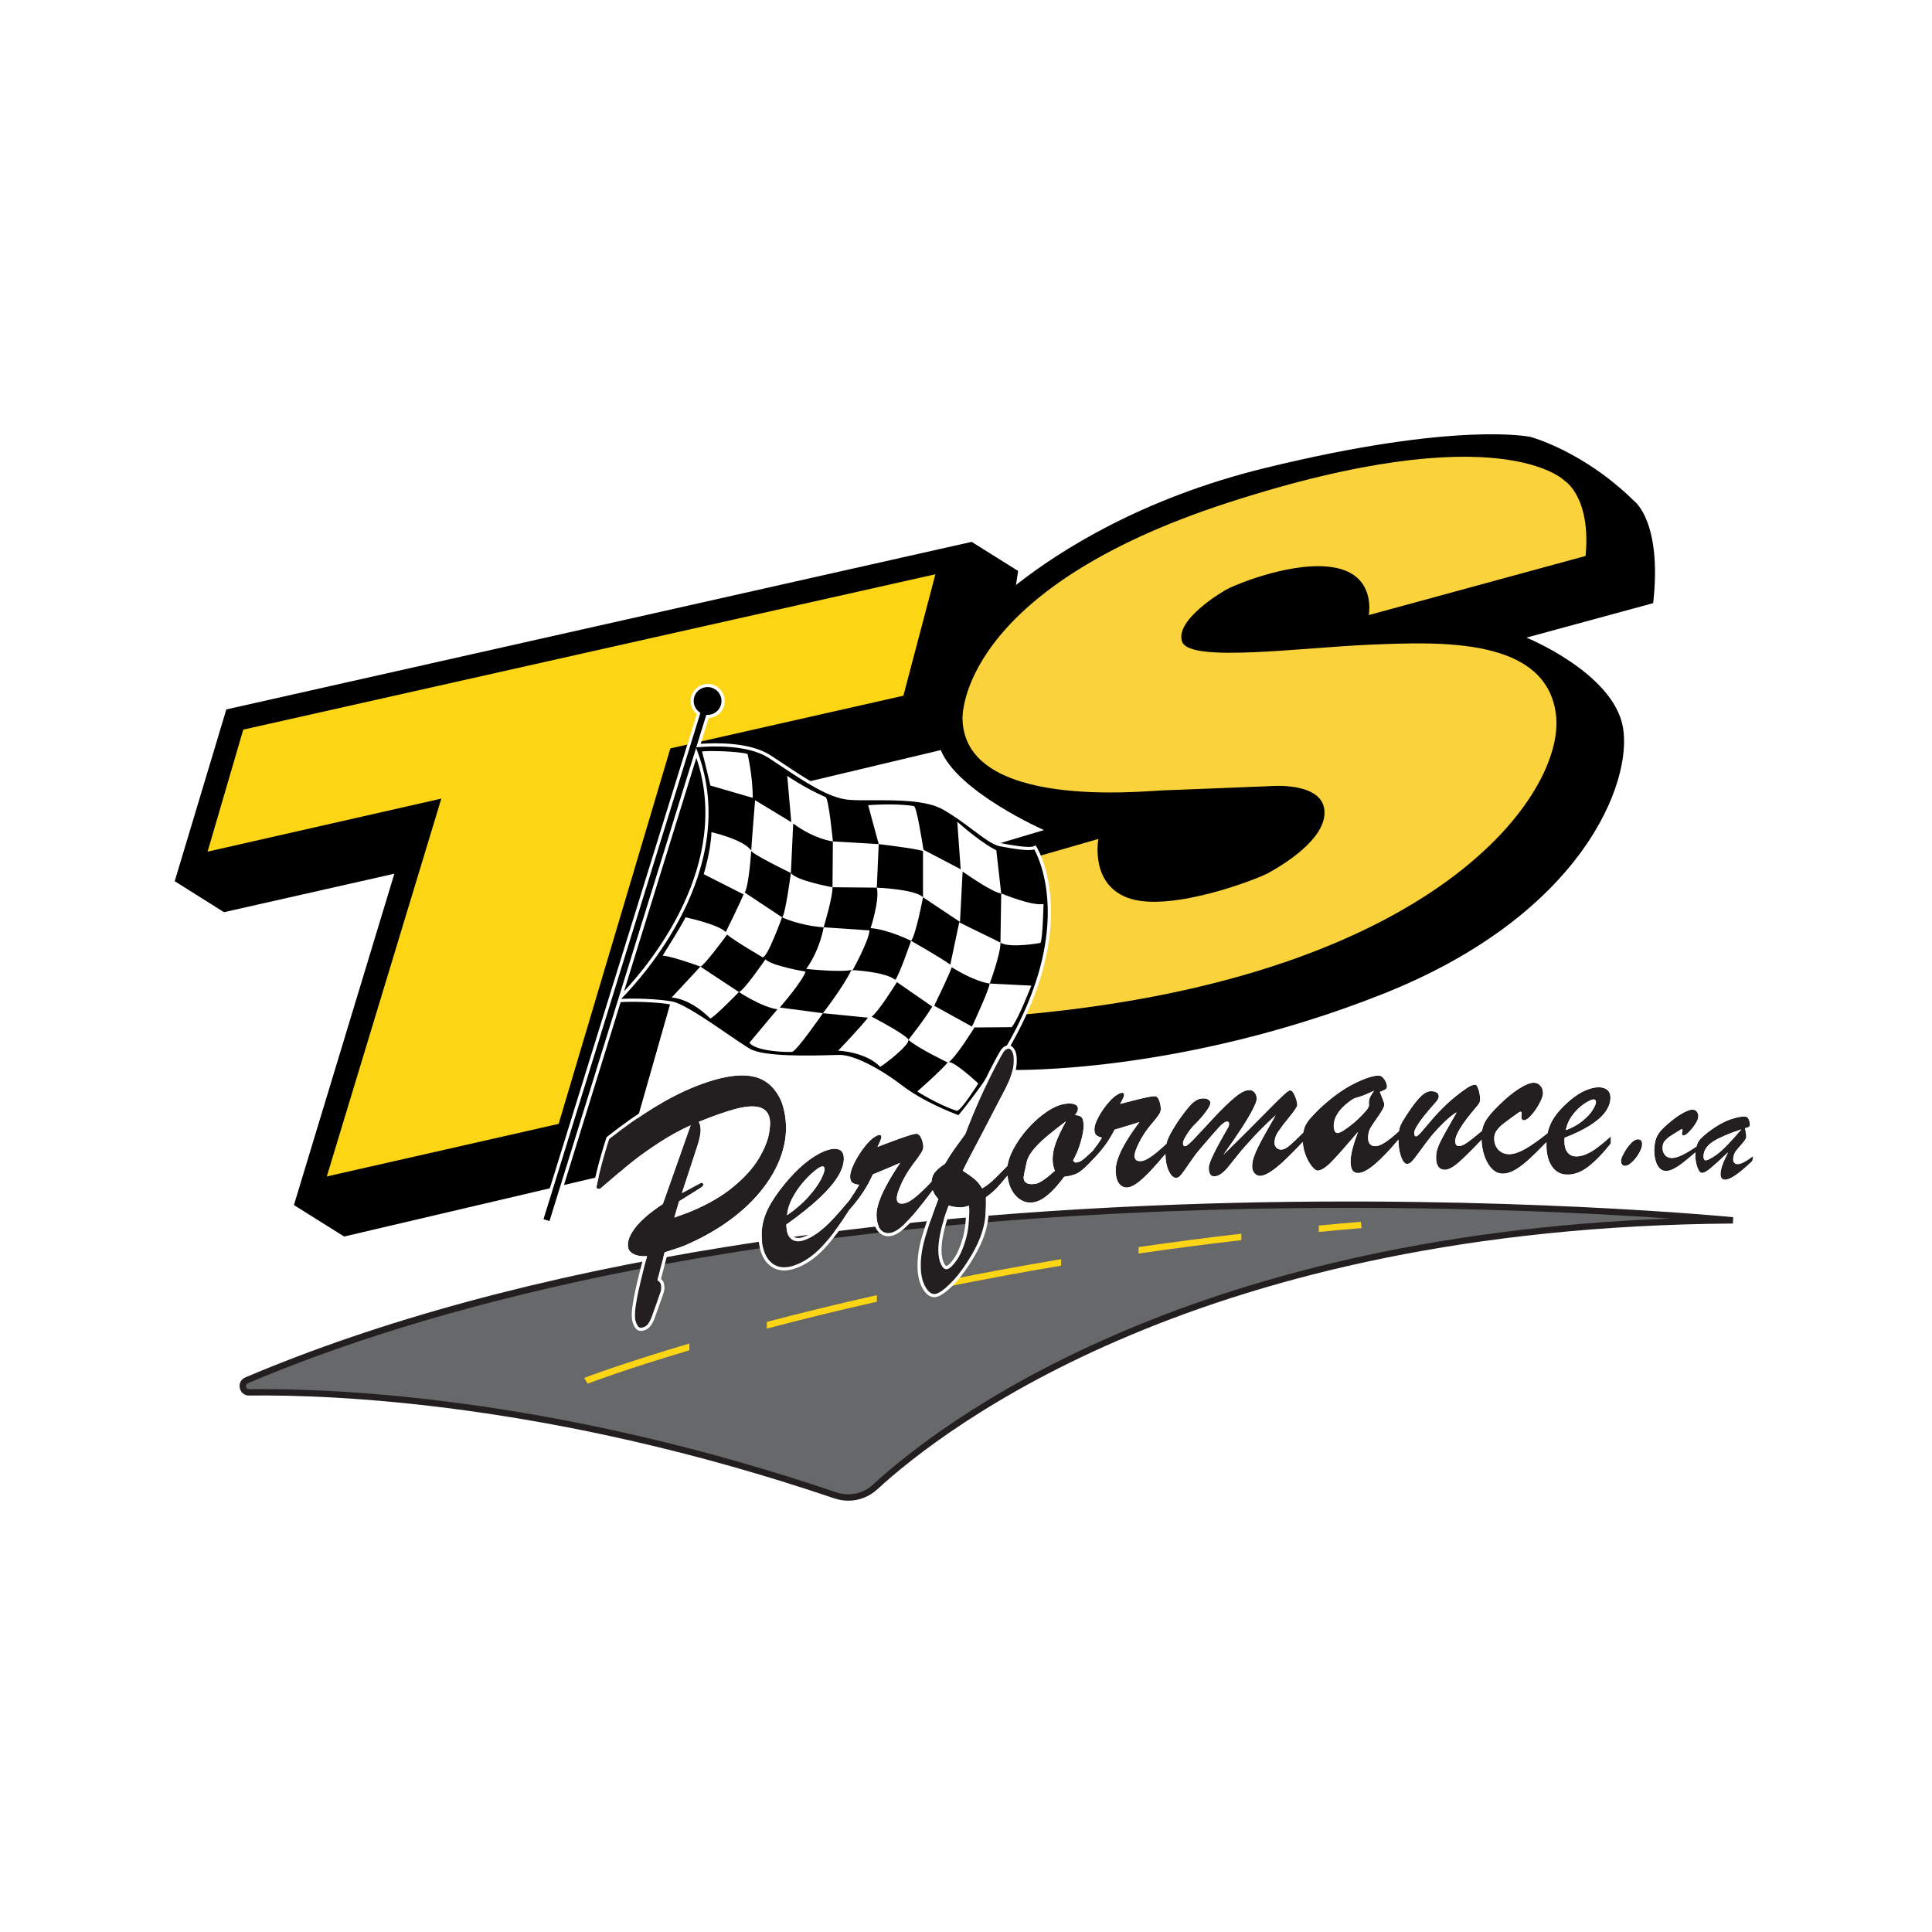
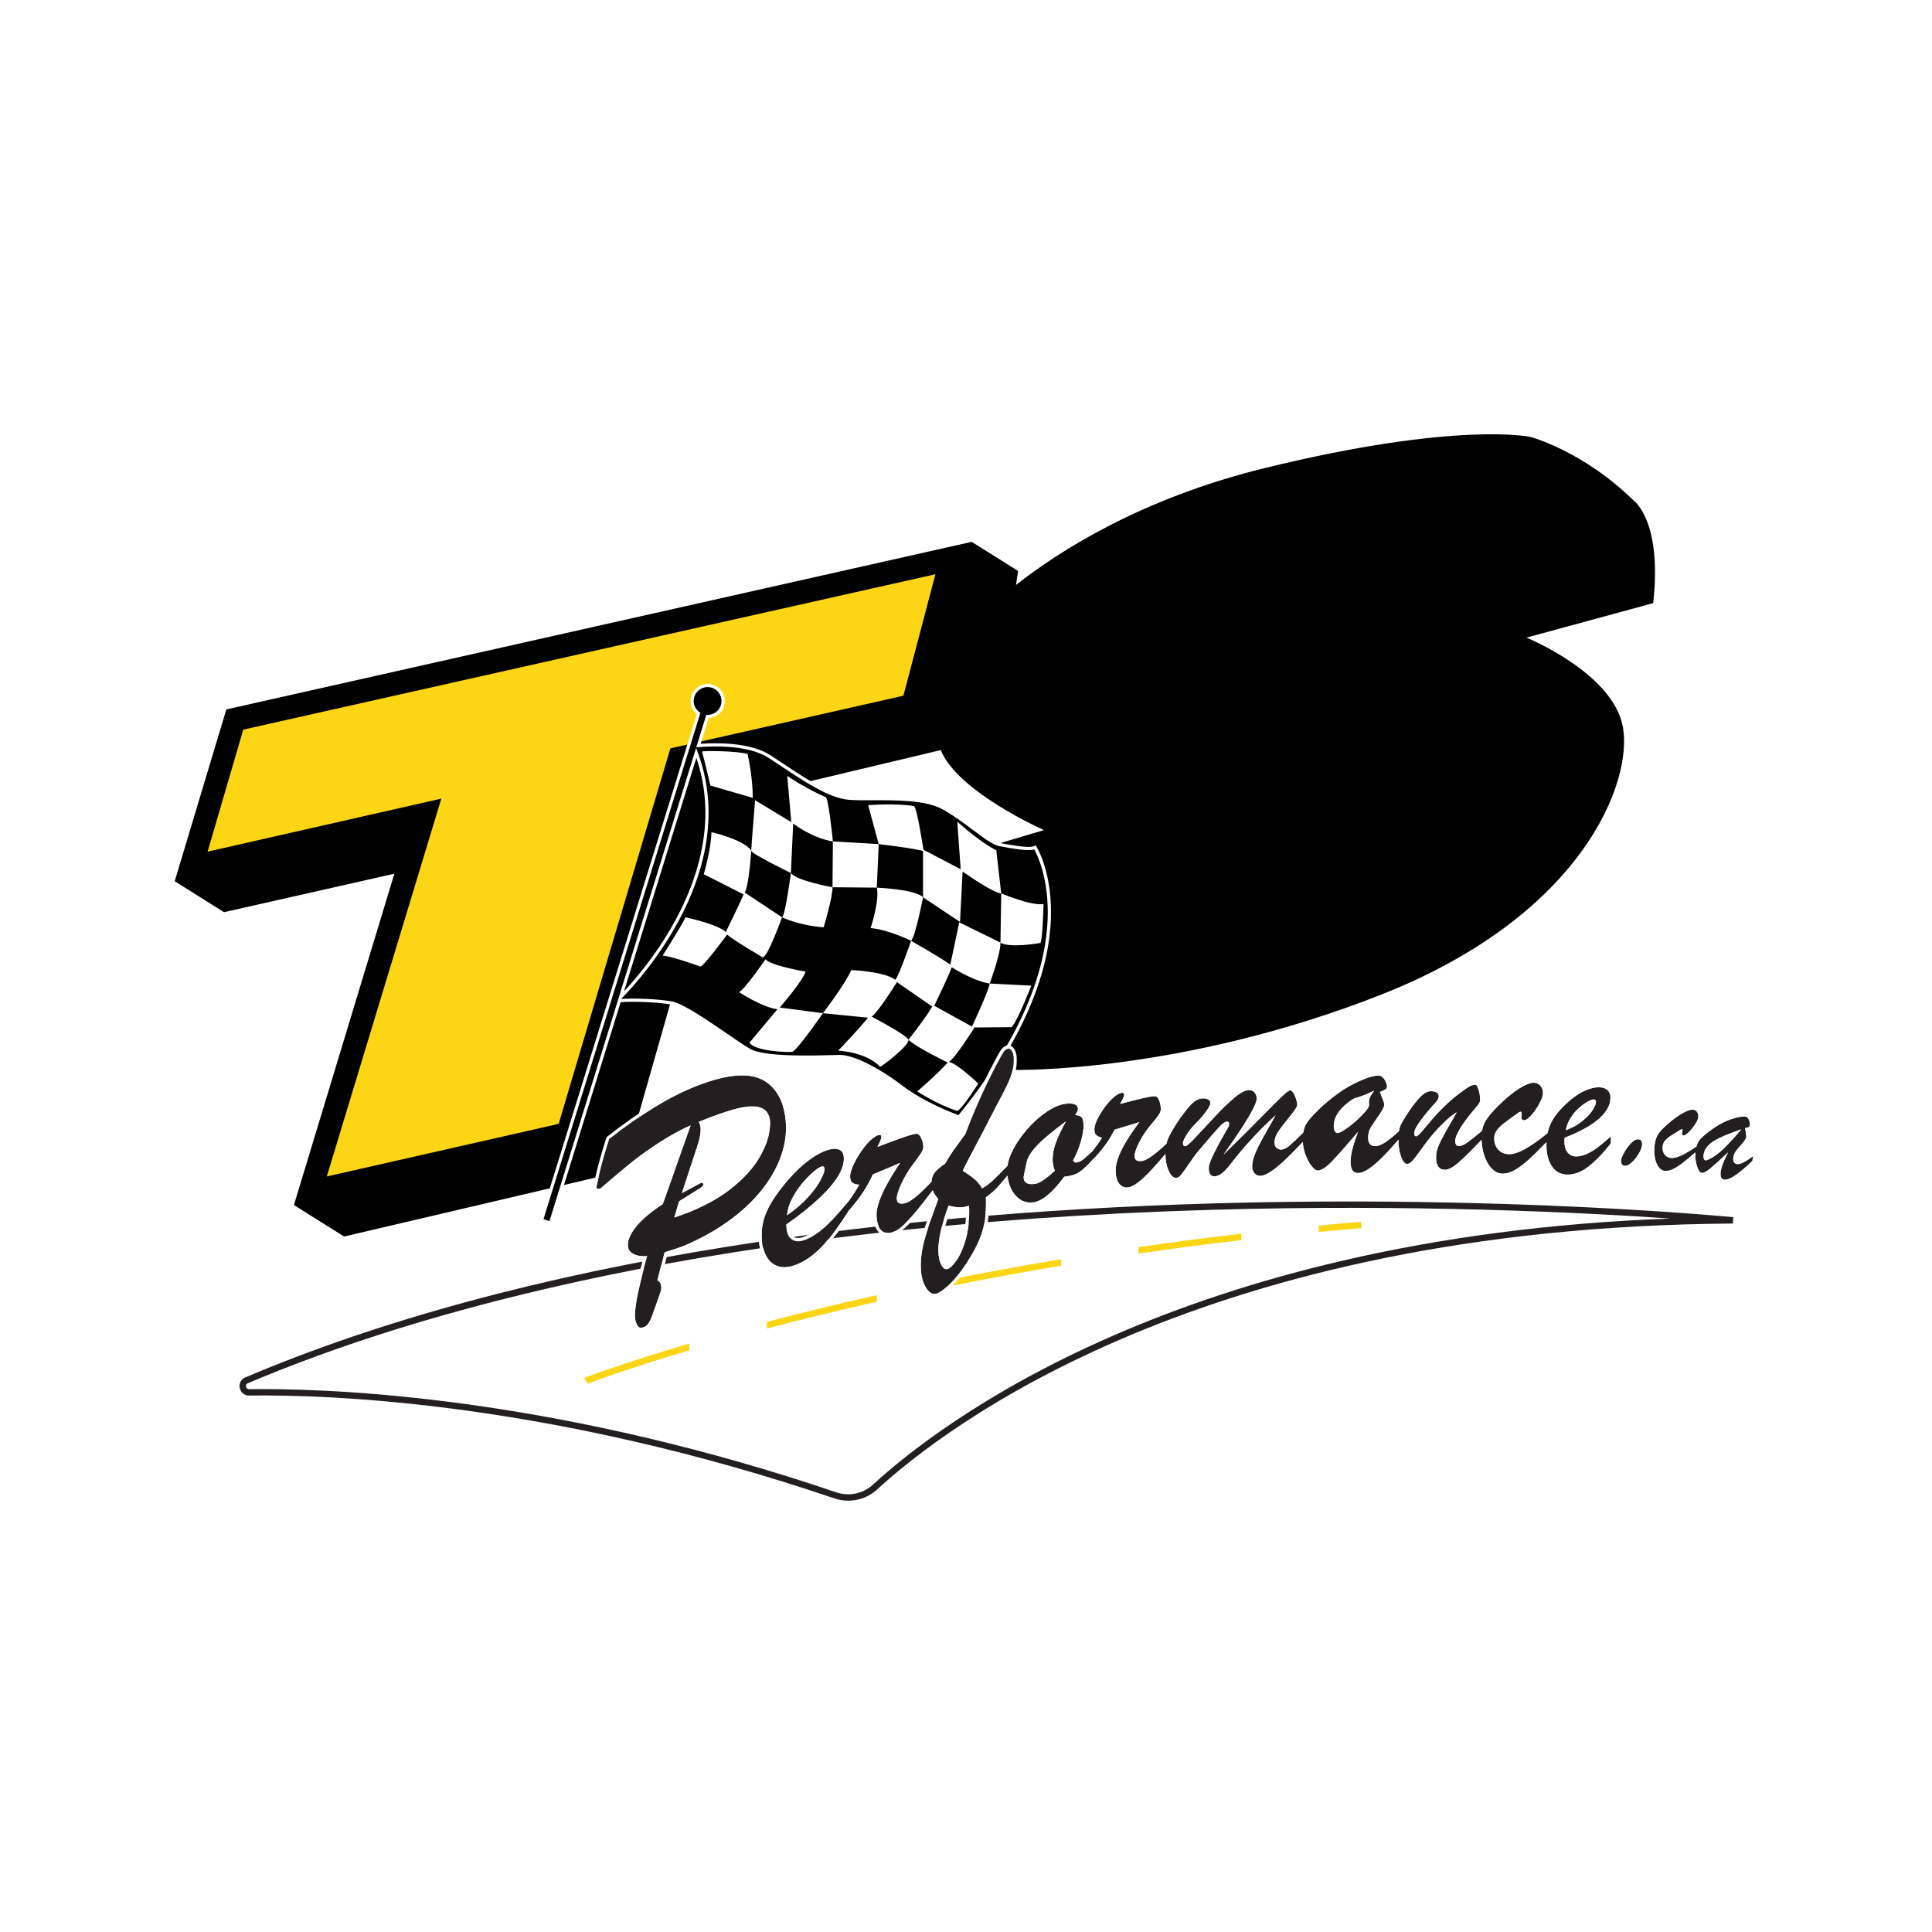
<svg xmlns="http://www.w3.org/2000/svg" id="Layer_2" viewBox="0 0 1024 1024">
  <g id="Layer_3">
    <g>
-       <rect width="1024" height="1024" style="fill: #fff;" />
      <g>
        <g>
-           <path d="M918.46,646.81s-476-47.6-787.78,84.79c-3.35,1.42-2.29,6.44,1.35,6.39,42.59-.56,159.99,3.45,310.7,54.58,7.31,2.48,15.41.81,21.08-4.41,34.39-31.67,172.06-139.43,454.65-141.34Z" style="fill: #67686a;" />
          <path d="M449.56,795.38c-2.47,0-4.96-.4-7.38-1.22-150.02-50.91-266.87-55.07-310.13-54.49h-.07c-2.43,0-4.39-1.59-4.89-3.98-.51-2.41.67-4.68,2.94-5.64,71.24-30.25,157.04-53.53,255.02-69.21,78.34-12.53,164.61-20.26,256.4-22.96,156.27-4.59,276,7.14,277.19,7.26l-.16,3.36c-280.9,1.9-418.15,108.32-453.52,140.9-4.25,3.92-9.76,5.99-15.39,5.99ZM139.02,736.25c48.16,0,161.2,6.18,304.25,54.72,6.76,2.3,14.19.74,19.4-4.06,34.17-31.47,162.78-131.43,422.62-141.06-46.1-3.19-136.28-7.77-243.79-4.6-260.84,7.68-421.4,54.22-510.15,91.9-1.15.49-1.02,1.53-.96,1.84.07.31.41,1.25,1.63,1.31,2.16-.03,4.5-.05,7.01-.05Z" style="fill: #231f20;" />
        </g>
-         <path d="M365.38,712.09c-35.65,10.55-55.21,18.02-55.77,18.24l1.83,3.03c.54-.21,19.46-7.43,53.94-17.68v-3.58Z" style="fill: #fcd514;" />
+         <path d="M365.38,712.09c-35.65,10.55-55.21,18.02-55.77,18.24l1.83,3.03c.54-.21,19.46-7.43,53.94-17.68v-3.58" style="fill: #fcd514;" />
        <g>
          <path d="M698.97,652.96c7.5-.71,15.05-1.4,22.72-2.04l-.42-3.35c-7.53.62-14.94,1.3-22.3,2v3.39Z" style="fill: #fcd514;" />
          <path d="M657.93,653.88c-18.78,2.18-36.96,4.56-54.48,7.1v3.42c17.51-2.54,35.7-4.93,54.48-7.11v-3.4Z" style="fill: #fcd514;" />
        </g>
        <g>
          <path d="M464.76,686.45c-21.48,4.82-40.99,9.62-58.34,14.19v3.54c17.31-4.57,36.83-9.4,58.34-14.24v-3.49Z" style="fill: #fcd514;" />
          <path d="M501.08,678.72v3.47c19.2-3.9,39.65-7.72,61.32-11.36v-3.44c-21.66,3.62-42.11,7.44-61.32,11.33Z" style="fill: #fcd514;" />
        </g>
      </g>
      <path d="M866.14,265.56c-26.87-26.49-54.85-33.96-54.85-33.96,0,0-38.43-8.58-140.68,16.42-65.67,16.06-109.29,44.05-132.12,62.04l1.14-7.44-24.63-15.42-395.04,88.81-27.36,91.05,26.12,16.42,90.3-20.4-53.24,175.63,26.62,16.67,147.52-34.58,55.97-196.4,112.74-26.84c9.03,22.3,54.68,42.39,54.68,42.39l-33.33,9.95-1.49,3.98,18.23,113.2s88.74,2.22,195.71-40.07c106.97-42.29,132.96-112.94,127.74-141.67-5.22-28.73-51.12-47.39-51.12-47.39l67.17-18.28c4.85-43.28-10.07-54.11-10.07-54.11Z" />
-       <path d="M510.16,380.87s-2.99-67.91,141.05-114.56c144.03-46.64,177.99-11.57,177.99-11.57,0,0,14.18,8.58,11.19,39.93l-114.93,31.34s4.1-20.52-17.16-25c-21.27-4.48-52.61,8.58-57.09,10.82-4.48,2.24-28.73,17.16-24.63,28.36,4.1,11.19,63.43,2.99,100,1.49s93.29-4.1,98.14,37.31-62.69,138.44-280.61,158.59c0,0-11.57-54.85-11.57-55.97s9.33-25.37,9.33-25.37l40.3-11.57s-4.85,25,17.16,31.72c22.02,6.72,66.42-10.07,73.14-13.81,6.72-3.73,30.97-17.91,29.48-33.21s-29.11-12.69-29.11-12.69c0,0-46.15,1.87-56.72,2.24-10.24.36-105.23,10.45-105.97-38.06Z" style="fill: #fad33c;" />
      <polygon points="128.93 386.71 495.79 304.37 478.82 368.74 355.31 396.66 296.1 595.67 173.21 623.54 233.91 423.28 110.02 451.39 128.93 386.71" style="fill: #fcd514;" />
      <g>
        <path d="M548.6,449.15c-2.61,1.49-12.69-.37-18.66-1.49-5.97-1.12-17.16-12.31-29.85-19.4-12.69-7.09-38.43-4.1-50.37-5.22-11.94-1.12-27.99-13.06-41.79-22.02-11.18-7.25-30.67-6.43-37.69-5.85l4.78-15.42s.05,0,.07,0c4.53,0,8.21-3.68,8.21-8.21s-3.68-8.21-8.21-8.21-8.21,3.68-8.21,8.21c0,2.74,1.36,5.15,3.42,6.64l-83.24,268.59,4.75,1.47,36.53-117.88c6.65-.55,20.08-.13,27.72,1.26,8.21,1.49,32.09,19.78,41.05,25,8.96,5.22,41.42,3.36,48.14,3.36s19.78,6.34,32.46,16.05c12.69,9.7,30.6,16.05,30.6,16.05,73.88-89.93,40.3-142.91,40.3-142.91ZM328.88,528.59l40.15-129.56c22.72,61.44-29.32,118.56-40.15,129.56Z" />
        <path d="M292.35,649.3l-6.36-1.97,83.32-268.84c-2.07-1.72-3.28-4.27-3.28-6.95,0-4.99,4.06-9.05,9.05-9.05s9.05,4.06,9.05,9.05-3.76,8.75-8.5,9.03l-4.23,13.66c8.4-.59,26.27-.86,36.97,6.08,2.16,1.4,4.37,2.87,6.61,4.36,12.26,8.16,24.94,16.6,34.8,17.52,3.39.32,7.86.3,13.02.28,12.67-.06,28.46-.11,37.69,5.05,5.86,3.28,11.37,7.4,16.24,11.03,5.54,4.14,10.32,7.71,13.36,8.28,5.1.95,15.71,2.94,18.08,1.59l.7-.4.43.68c.35.55,8.53,13.75,7.69,38.21-1.39,40.71-26.9,79.95-48.05,105.69l-.38.46-.56-.2c-.18-.06-18.18-6.5-30.83-16.17-12.22-9.35-25.36-15.87-31.95-15.87-1.03,0-2.66.04-4.72.1-11.7.32-36.05.97-43.84-3.57-2.89-1.68-7.2-4.64-12.2-8.06-10.32-7.07-23.16-15.86-28.57-16.84-7.28-1.33-20.19-1.77-26.93-1.29l-36.61,118.14ZM288.1,646.22l3.14.97,77.72-250.78.86,2.33c22.9,61.93-29.59,119.52-40.34,130.44l-.27.27c7.04-.46,19.6,0,26.99,1.34,5.76,1.05,18.77,9.95,29.22,17.11,4.97,3.4,9.26,6.34,12.09,7.99,7.37,4.3,32.3,3.63,42.94,3.34,2.08-.06,3.73-.1,4.77-.1,7.04,0,20.29,6.52,32.97,16.22,11.19,8.56,26.71,14.56,29.81,15.72,20.87-25.51,45.85-64.12,47.28-104.07.76-21.13-5.51-33.95-7.08-36.79-3.28.98-10.88-.3-18.45-1.72-3.43-.64-8.12-4.15-14.06-8.59-4.82-3.6-10.28-7.69-16.05-10.91-8.84-4.94-24.37-4.88-36.86-4.83-5.21.02-9.7.04-13.18-.29-10.29-.96-23.15-9.52-35.58-17.8-2.24-1.49-4.44-2.96-6.59-4.35-10.83-7.02-29.59-6.34-37.16-5.72l-1.24.1,5.33-17.2h.63c4.13,0,7.42-3.3,7.42-7.36s-3.3-7.37-7.37-7.37-7.37,3.3-7.37,7.37c0,2.34,1.15,4.57,3.07,5.96l.49.35-.18.58-82.99,267.79ZM369.09,401.7l-38.34,123.73c14.19-15.17,57.41-67.47,38.34-123.73Z" style="fill: #fff;" />
      </g>
      <g>
        <path d="M376.52,416.36l22.46,6.53c0-11.64-2.75-23.25-2.75-23.25-4.99-1.65-24.32-1.87-24.13-1.24,1.01,3.37,4.42,17.96,4.42,17.96Z" style="fill: #fff;" />
        <path d="M419.19,462.71l1.22-26.21c11.58,8.48,21.04,9.47,21.04,9.47,0,0-2.22-23.09-3.88-23.48-11.18-4.87-20.32-11.27-20.32-11.27l2.15,24.54-19.19-11.63s-2.04,25.11-2.04,26.75,21.03,11.84,21.03,11.84Z" style="fill: #fff;" />
        <polygon points="464.72 470.47 465.74 447.4 441.44 445.97 441.24 470.26 464.72 470.47" style="fill: #fff;" />
        <path d="M489.22,475.57l19.6,13.07,1.39-26.67c3.67,2.55,16.61,11.38,20.45,11.56l-2.6-22.89s-6.97-2.99-20.68-15.09l1.8,25.17-19.71-10.33c-.72-4.28-3.6-22.87-5.07-23.13-9.33-1.68-24.25-.5-24.25-.5l5.58,20.63s20.07,2.39,23.48,3.68v24.49Z" style="fill: #fff;" />
        <path d="M551.46,499.78c1.23-2.04,1.62-20.65,1.62-20.65-6.13,1.23-22.41-5.6-22.41-5.6l-.41,26.09c-.84-.61-15.8-7.64-21.85-10.78l-4.73,22.45c-3.98-3.05-20.79-12.65-20.79-12.65,0,0-6.17,17.98-8.35,20.68-5.75-4.45-23.29-5.17-23.29-5.17-4.29,8.98-15.11,22.87-15.11,22.87l23.88,2.37c-4.01,5.24-15.78,17.47-15.78,17.47,0,0,14.7.6,22.26,8.58,2.14-1.08,15.78-11.68,14.96-14.33-.7-2.26-15.18-10.01-19.44-12.25,3.81-3.01,12.11-16.3,13.36-18.32l18.71,12.96c-3.77,6.48-12.62,17.6-12.62,17.6,4.29,4.08,20.83,12.05,20.83,12.05-4.44,5.15-16.13,15.35-16.13,15.35,0,0,10.7,6.97,21.14,10.32,2.8-1.12,11.19-14.55,11.19-14.55,0,0-12.33-11.58-15.65-11.35,3.52-2.13,13.53-18.14,13.53-18.14l-.35-.19,20.13-.16c3.37-3.65,10.45-22.02,10.45-22.02l-22.06-1.11c-.37,3.34-7.99,19.83-9.38,22.81l-20.01-11.03c1.75-3.62,8.32-17.32,9.26-20.4,2.96,1.83,12.75,7.59,20.12,8.62,0,0,5.72-15.11,5.72-21.64,5.31,3.06,21.2.11,21.2.11Z" style="fill: #fff;" />
        <path d="M419.19,462.71s-3.06,23.07-4.7,23.48c0,0,8.78,4.29,22.05,5.31,0,0,4.9-16.13,4.7-21.23,0,0-19.19-3.47-22.05-7.55Z" style="fill: #fff;" />
        <path d="M464.72,470.47c1.63,6.53-3.27,21.44-3.27,21.44,9.6.82,21.44,6.74,21.44,6.74,2.45-2.65,6.33-23.07,6.33-23.07-4.08-4.29-24.5-5.1-24.5-5.1Z" style="fill: #fff;" />
-         <path d="M452.06,513.96s8.58-15.52,8.78-20.83l-24.3-1.63s-1.63,11.23-9.19,22.05c0,0,18.78,2.04,24.7.41Z" style="fill: #fff;" />
        <path d="M385.38,495.34c3.9,3.37,18.91,12.08,18.91,12.08,2.65-.2,10.21-21.23,10.21-21.23l-19.75-13.1c2.28-4.16,3.42-22.22,3.42-22.22-3.88-5.92-21.09-9.8-21.09-9.8-.32,10.1-4.1,22.26-4.1,22.26l20.91,10.61c.1-.01.21-.07.31-.14-1.58,4.07-8.36,17.84-9.52,20.2-4.29-4.21-21.41-7.81-21.41-7.81-.41,1.84-12.05,20.3-12.05,20.3,5.31.41,20.01,5.83,20.01,5.83,1.73-.19,12.89-15.25,14.17-16.98Z" style="fill: #fff;" />
        <path d="M426.95,514.98s-18.17-3.06-21.23-6.53c0,0-11.64,16.95-14.09,17.35,0,0,12.24,8.09,20.42,9.13l-14.82,17.71c3,4.58,20.27,5.21,22.64,4.85s16.28-20.46,16.28-20.46l-22.85-3.01c2.84-3.32,12.28-14.54,13.66-19.04Z" style="fill: #fff;" />
-         <path d="M355.98,528.73s9.15-.09,20.47,11.1c2.28-.74,15.18-14.03,15.18-14.03l-20.42-13.48-15.23,16.4Z" style="fill: #fff;" />
      </g>
      <g>
        <g>
          <path d="M351.32,638.17l14.74-41.69c-5.28,2.34-10.73,5.32-16.35,8.95-5.64,3.65-10.43,7.04-14.35,10.18-3.93,3.15-7.43,6.06-10.51,8.71-3.08,2.66-5.3,4.56-6.65,5.7-.37.15-.78.19-1.22.1-.44-.08-.71-.29-.8-.63-.11-.38.5-3.22,1.8-8.51,1.3-5.28,2.95-11.03,4.94-17.24,16.77-13.21,31.97-22.48,45.69-27.91,15.68-6.21,27.28-7.45,34.94-3.8,2.72,1.25,5.09,3.18,7.12,5.78,2.03,2.61,3.46,5.41,4.31,8.42,1.93,6.84,2.15,13.7.65,20.58-1.5,6.91-4.55,13.65-9.15,20.24-4.63,6.62-10.59,12.74-17.91,18.35-7.37,5.65-15.87,10.55-25.53,14.7-1.71.74-5.3,1.96-10.78,3.68l-3.84,14.76c1.01.68,1.6,1.33,1.78,1.95.41,1.48.38,2.88-.08,4.2-.66,1.89-1.53,4.39-2.62,7.5-1.09,3.11-1.84,5.19-2.24,6.23-.4,1.04-.9,2.01-1.51,2.93-.61.92-1.29,1.54-2.03,1.87-1.54.68-2.64.7-3.29.05-.66-.65-1.19-1.73-1.6-3.22-.58-2.12-.35-5.98.7-11.58,1.05-5.58,2.86-13.15,5.42-22.69-2.72.21-4.95-.09-6.71-.88-1.76-.8-2.82-1.86-3.19-3.2-.81-2.96.31-6.5,3.37-10.61,3.05-4.1,8.02-8.41,14.88-12.92ZM359.95,636.69l-2.55,8.65c2-.74,3.77-1.39,5.33-1.94,1.55-.55,2.84-1.04,3.87-1.48,8.99-3.8,16.42-8.17,22.32-13.11,5.87-4.9,10.23-9.75,13.11-14.54,2.86-4.77,4.68-9.1,5.47-13.02.78-3.9.87-6.93.26-9.08-.84-2.97-2.78-4.78-5.84-5.43-3.07-.65-7.12-.29-12.18,1.06-5.08,1.36-11.52,3.62-19.35,6.78.25.47.47,1.07.68,1.82.67,2.42.16,6.17-1.55,11.27l-8.09,24.7,9.82-5.28c.82-.34,1.33-.16,1.52.54.17.61-.38,1.31-1.65,2.1l-11.18,6.97Z" style="fill: #231f20;" />
          <path d="M393.37,569.98c3.95,0,7.34.68,10.19,2.04,2.72,1.25,5.09,3.17,7.12,5.78,2.03,2.61,3.46,5.41,4.31,8.42,1.93,6.84,2.15,13.7.65,20.58-1.5,6.91-4.55,13.65-9.15,20.24-4.63,6.62-10.59,12.74-17.91,18.35-7.37,5.65-15.87,10.55-25.53,14.7-1.71.74-5.3,1.96-10.78,3.68l-3.84,14.76c1.01.68,1.6,1.33,1.78,1.95.41,1.48.38,2.88-.08,4.2-.66,1.89-1.53,4.39-2.62,7.5-1.09,3.11-1.84,5.19-2.24,6.23-.4,1.04-.9,2.01-1.51,2.93-.61.92-1.29,1.54-2.03,1.87-.79.35-1.46.52-2.02.52s-.96-.16-1.28-.48c-.66-.65-1.19-1.73-1.6-3.22-.58-2.12-.35-5.98.7-11.58,1.05-5.58,2.86-13.15,5.42-22.69-.56.04-1.1.06-1.62.06-2,0-3.69-.32-5.09-.95-1.76-.8-2.82-1.86-3.19-3.2-.81-2.96.31-6.5,3.37-10.61,3.05-4.1,8.02-8.41,14.88-12.92l14.74-41.69c-5.28,2.34-10.73,5.32-16.35,8.95-5.64,3.65-10.43,7.04-14.35,10.18-3.93,3.15-7.44,6.06-10.51,8.71-3.08,2.66-5.3,4.56-6.65,5.7-.24.1-.49.15-.76.15-.15,0-.3-.02-.46-.05-.44-.08-.71-.29-.8-.63-.11-.38.5-3.22,1.8-8.51,1.3-5.28,2.95-11.03,4.94-17.24,16.77-13.21,31.97-22.48,45.69-27.91,9.84-3.9,18.08-5.84,24.74-5.84M361.43,632.36l9.82-5.28c.27-.11.5-.17.71-.17.41,0,.69.24.82.71.17.61-.38,1.31-1.65,2.1l-11.18,6.97-2.55,8.65c2-.74,3.77-1.39,5.33-1.94,1.55-.55,2.84-1.04,3.87-1.48,8.99-3.8,16.42-8.17,22.32-13.11,5.87-4.9,10.23-9.75,13.11-14.54,2.86-4.77,4.68-9.1,5.47-13.02.78-3.9.87-6.93.26-9.08-.84-2.97-2.78-4.78-5.84-5.43-.99-.21-2.09-.31-3.29-.31-2.51,0-5.47.46-8.89,1.37-5.08,1.36-11.52,3.62-19.35,6.78.25.47.47,1.07.68,1.82.67,2.42.16,6.17-1.55,11.27l-8.09,24.7M393.37,568.3c-6.85,0-15.38,2-25.36,5.95-13.85,5.48-29.37,14.96-46.12,28.16l-.4.32-.16.49c-2,6.22-3.67,12.06-4.98,17.35-2.06,8.37-1.94,8.81-1.78,9.37.26.96,1.03,1.63,2.11,1.83.25.05.51.08.77.08.49,0,.96-.09,1.4-.28l.24-.1.2-.17c1.35-1.14,3.53-3.01,6.66-5.71,3.08-2.66,6.6-5.58,10.46-8.67,3.85-3.08,8.63-6.47,14.21-10.08,4.24-2.74,8.44-5.13,12.5-7.13l-13.21,37.36c-6.76,4.49-11.75,8.87-14.83,13-3.37,4.53-4.6,8.59-3.64,12.06.51,1.84,1.89,3.28,4.12,4.29,1.46.66,3.21,1.03,5.2,1.09-2.27,8.55-3.9,15.48-4.87,20.64-1.11,5.91-1.33,9.94-.67,12.33.49,1.8,1.16,3.1,2.04,3.97.64.63,1.49.97,2.46.97.8,0,1.69-.22,2.7-.67,1.04-.46,1.96-1.29,2.75-2.48.68-1.02,1.24-2.12,1.68-3.26.41-1.07,1.17-3.18,2.25-6.27,1.09-3.11,1.97-5.61,2.62-7.5.57-1.64.61-3.39.11-5.2-.21-.76-.7-1.47-1.49-2.16l3.33-12.78c5.08-1.6,8.37-2.74,10.05-3.46,9.71-4.18,18.42-9.19,25.88-14.91,7.4-5.67,13.55-11.97,18.27-18.72,4.7-6.74,7.87-13.75,9.42-20.85,1.55-7.12,1.32-14.32-.68-21.4-.9-3.2-2.45-6.22-4.6-9-2.19-2.82-4.8-4.93-7.75-6.28-3.04-1.45-6.72-2.19-10.9-2.19h0ZM372.56,595.52c7.04-2.8,12.95-4.85,17.6-6.09,3.26-.87,6.1-1.32,8.46-1.32,1.08,0,2.07.09,2.94.28,2.45.52,3.9,1.86,4.57,4.24.53,1.88.43,4.67-.29,8.29-.74,3.71-2.51,7.91-5.26,12.48-2.77,4.62-7.06,9.36-12.74,14.11-5.75,4.81-13.12,9.14-21.9,12.85-1.03.43-2.3.92-3.78,1.44-.69.25-1.42.51-2.2.79l1.42-4.82,10.63-6.63c1.97-1.23,2.77-2.57,2.38-3.98-.33-1.2-1.27-1.94-2.44-1.94-.43,0-.87.1-1.35.3l-.08.03-.07.04-6.11,3.29,6.77-20.69c1.83-5.47,2.34-9.48,1.57-12.25-.04-.15-.08-.29-.12-.42h0Z" style="fill: #fff;" />
        </g>
        <g>
          <path d="M853.79,602.29c-2.82,2.49-5.22,4.48-7.19,5.95-1.98,1.48-3.96,2.65-5.95,3.5-2,.86-3.92,1.23-5.76,1.13-1.77-.1-3.19-.88-4.24-2.35-1.05-1.46-1.53-3.43-1.45-5.91l.05-1.57c5.36-2.06,9.86-4.25,13.51-6.57,3.63-2.31,6.33-4.68,8.11-7.13,1.77-2.43,2.67-4.93,2.71-7.47.03-1.74-.45-3.07-1.44-4.01-.99-.93-2.33-1.46-4.05-1.58-2.15-.15-4.62.34-7.4,1.48-2.79,1.14-5.63,2.94-8.52,5.39-4.25,3.61-7.36,7.13-9.33,10.55-1.21,2.11-2.08,4.4-2.61,6.88-4.49,3.62-8.42,6.4-11.77,8.3-3.45,1.96-6.4,2.9-8.83,2.82-2.36-.08-4.25-.93-5.66-2.57-1.42-1.63-2.08-3.71-1.99-6.22.05-1.36.51-2.63,1.38-3.83.87-1.19,2.03-2.37,3.49-3.51,1.45-1.14,4.13-3.1,8.02-5.88.47-.36.86-.5,1.18-.42.32.08.48.36.46.86-.01.29-.03.58-.05.87-.03.29-.07.6-.11.93-.03,1.17.45,1.77,1.44,1.81.91.03,2.17-.82,3.76-2.58,1.59-1.75,3.03-3.81,4.32-6.2,1.29-2.37,1.94-4.21,1.97-5.52.03-1.55-.41-2.86-1.32-3.92-.91-1.06-2.04-1.62-3.38-1.68-1.87-.09-4.47.91-7.82,2.99-3.36,2.09-7.05,5.12-11.07,9.1-3.41,3.37-5.75,6.15-6.99,8.34-.86,1.51-1.43,3.2-1.75,5.05-3.44,2.89-6.03,4.95-7.72,6.14-1.85,1.3-3.34,1.95-4.48,1.94-1.38,0-2.04-.93-1.99-2.78.08-3.3,3.65-9.08,10.64-17.28,1.69-1.86,2.54-3.25,2.55-4.16.03-1.87-.24-3.72-.8-5.55-.56-1.82-1.15-2.74-1.76-2.75-1.34-.02-3.04.71-5.11,2.21-3.72,2.56-7.06,5.25-10.03,8.06-2.99,2.83-5.59,5.56-7.82,8.19-2.24,2.64-4.07,4.79-5.49,6.43-1.43,1.65-2.38,2.47-2.86,2.47-.76,0-1.11-.63-1.06-1.88.09-2.23,3.39-7.06,9.86-14.41.97-1.08,1.61-1.81,1.92-2.19.31-.37.58-.79.83-1.25.25-.46.38-.9.39-1.32.03-.96-.33-1.67-1.07-2.14-.75-.47-1.74-.71-2.99-.73-1.79-.03-3.7.98-5.73,3.03-2.04,2.05-4.51,5.31-7.42,9.78-1.57,2.42-2.64,4.3-3.19,5.62-.31.75-.55,1.69-.72,2.77-5.51,5.16-9.63,7.83-12.29,7.92-2.76.08-4.11-1.49-4.03-4.72.05-1.96.48-3.62,1.3-4.98.82-1.36,2.23-3.48,4.24-6.34,2-2.85,3-4.77,3.02-5.8,0-.51-.1-1.09-.33-1.74-.23-.65-.55-1.5-.97-2.55-.42-1.05-.76-1.9-1.03-2.57,1.4-.53,2.38-.99,2.94-1.35.56-.37.85-.93.86-1.69,0-.46-.19-1.17-.58-2.12-.4-.95-.95-1.79-1.64-2.5-.7-.72-1.46-1.07-2.29-1.05-3.09.06-7.52,1.54-13.3,4.46-5.83,2.94-11.95,7.43-18.37,13.49-2.43,2.39-4.22,4.32-5.35,5.78-1.14,1.46-1.92,2.89-2.36,4.28-.2.65-.37,1.38-.49,2.18-3.14,3.14-5.49,5.38-7.04,6.71-1.71,1.46-3.18,2.25-4.39,2.34-1.05.08-1.96-.21-2.71-.89-.75-.67-1.12-1.61-1.1-2.81.02-2.04.71-4.03,2.05-5.98,1.34-1.94,3.34-4.55,6.01-7.82,2.65-3.24,3.97-5.27,3.98-6.09,0-1.25-.42-2.88-1.27-4.91-.85-2.02-1.75-2.97-2.7-2.86-.49.03-1.64.88-3.42,2.54-1.79,1.67-3.88,3.71-6.26,6.12-2.39,2.42-5.7,5.76-9.94,10.04-4.28,4.31-9.44,9.42-15.51,15.36,4.06-5.7,7.35-10.49,9.88-14.42,2.52-3.9,4.43-7.14,5.74-9.74,1.31-2.59,1.96-4.35,1.98-5.31.02-1.43-.36-2.6-1.16-3.51-.8-.91-1.82-1.33-3.08-1.25-2.05.14-4.59,1.48-7.61,4.04-3.04,2.57-6.37,5.79-10,9.66-3.65,3.9-7.03,7.52-10.13,10.87-3.12,3.37-5.05,5.09-5.79,5.15-.92.07-1.35-.5-1.3-1.72.03-.86.68-2.28,1.93-4.28,1.25-1.99,2.55-3.68,3.89-5.06,2.5-2.44,4.57-4.77,6.21-7,1.63-2.22,2.46-3.78,2.49-4.7.03-.87-.38-1.53-1.21-1.98-.84-.44-1.87-.62-3.11-.54-2.01.14-3.96,1.18-5.86,3.12-1.9,1.95-4.39,5.17-7.48,9.69-2.01,3.13-3.51,5.74-4.49,7.83-.49,1.03-.87,2.16-1.15,3.37-6.09,5.74-10.47,8.83-13.04,9.15-2.59.32-3.88-.59-3.85-2.74.02-1.55.85-3.95,2.49-7.18,1.63-3.22,3.63-6.24,5.98-9.06,2-2.33,3.4-4.08,4.21-5.26.81-1.18,1.22-2.23,1.22-3.16,0-1.45-.23-2.87-.7-4.27-.47-1.39-1.08-2.24-1.81-2.56-.35-.14-.98-.15-1.89-.05-2.36.27-8.05,1.61-17.15,4.04,1.41-2.45,2.12-4.05,2.13-4.8.01-.83-.42-1.2-1.3-1.11-.57.06-1.17.28-1.79.66-1.6.79-3.4,2.36-5.4,4.7-2,2.35-3.71,4.84-5.11,7.45-1.41,2.63-2.13,4.76-2.17,6.38-.04,1.45.26,2.5.9,3.14.63.65,1.67,1.14,3.1,1.46-1.15,1.93-2.79,4.27-4.88,7v-.02c-1.98,1.83-3.27,3.01-3.86,3.54-.59.53-1.26,1.05-2.01,1.56-.75.51-1.52.83-2.3.96l-1.03.17-1.25-1.04c1.77-3.23,3.15-6.58,4.15-10.07.99-3.47,1.48-6.28,1.46-8.44-.02-2.2-.35-3.66-.99-4.4-.64-.73-1.82-1.14-3.54-1.24,1.03-1.32,1.54-2.42,1.54-3.31,0-1.16-.62-1.97-1.84-2.43-1.22-.46-2.89-.54-5.02-.22-2.99.44-6.24,1.85-9.75,4.23-3.53,2.39-6.87,5.35-10.01,8.89-3.16,3.56-5.76,7.29-7.79,11.19-1.65,3.18-2.62,6.03-2.97,8.6-1.42,1.38-2.87,2.82-4.36,4.38-1.77,1.84-3.31,3.32-4.63,4.43-1.32,1.12-2.79,2.15-4.4,3.1-1.15-1.99-2.49-3.63-4.03-4.92-1.54-1.29-3.62-2.78-6.25-4.46.75-1.6,1.97-4.02,3.67-7.25,1.69-3.21,3.98-7.57,6.87-13.04,2.86-5.43,5.4-10.33,7.63-14.71.36-.7,1.3-2.48,2.83-5.36,1.52-2.87,2.7-5.29,3.55-7.28.84-1.99,1.48-3.92,1.9-5.79.43-1.88.61-3.88.54-6-.05-1.73-.39-3.08-1.01-4.06-.62-.97-1.32-1.39-2.09-1.26-.86.15-1.67.8-2.41,1.95-.75,1.15-1.98,3.36-3.69,6.64-6.22,11.9-11.7,24.12-16.42,36.68-2.53,3.43-4.54,6.19-6.02,8.26-1.49,2.08-3.07,4.57-4.73,7.47-2.31,1.49-4.1,3-5.36,4.52-1.09,1.33-1.68,3-1.81,5-6.4,6.8-11.07,10.63-13.91,11.35-2.88.73-4.38-.03-4.48-2.27-.07-1.62.71-4.24,2.35-7.85,1.63-3.59,3.67-7.03,6.14-10.32,2.09-2.71,3.55-4.74,4.39-6.1.84-1.34,1.23-2.5,1.18-3.46-.08-1.52-.43-2.97-1.04-4.35-.61-1.38-1.34-2.18-2.18-2.4-.4-.09-1.1-.02-2.12.23-2.62.62-8.92,2.84-18.97,6.72,1.43-2.76,2.13-4.54,2.1-5.32-.04-.88-.55-1.2-1.53-.97-.64.15-1.3.47-1.97.95-1.75,1.06-3.67,2.96-5.77,5.7-2.11,2.75-3.87,5.6-5.28,8.53-1.42,2.95-2.1,5.28-2.05,6.98.05,1.52.45,2.57,1.2,3.15.75.58,1.95.94,3.58,1.06-1.21,2.24-2.96,5.02-5.23,8.29-3.44,4.13-6.4,7.5-8.85,10.1-2.5,2.65-5.05,4.96-7.65,6.91-2.62,1.97-5.2,3.35-7.75,4.15-2.45.77-4.51.59-6.16-.54-1.65-1.13-2.59-3.13-2.82-5.99l-.15-1.81c7.11-5.01,12.99-9.72,17.68-14.15,4.65-4.4,8.01-8.41,10.1-12.04,2.08-3.61,2.97-6.86,2.68-9.77-.19-1.98-1.03-3.26-2.5-3.84-1.47-.58-3.38-.53-5.74.16-2.97.87-6.28,2.63-9.94,5.27-3.68,2.66-7.34,6.09-10.99,10.3-5.37,6.2-9.2,11.76-11.45,16.63-2.26,4.91-3.21,9.92-2.83,15.04.44,5.88,2.17,10.1,5.19,12.64,3.02,2.53,6.9,3.05,11.6,1.54,5.36-1.72,10.46-5.18,15.29-10.35,4.58-4.91,9.32-11.28,14.19-19.06,5.57-6.18,9.76-12.48,12.56-18.92,1.04-.44,2.52-1.06,4.45-1.87,1.92-.8,3.74-1.56,5.45-2.28,1.71-.72,3.25-1.39,4.61-2-2.47,3.62-4.7,7.21-6.67,10.77-1.99,3.58-3.48,6.82-4.48,9.72-1,2.91-1.46,5.41-1.38,7.48.14,3.53.95,6.05,2.44,7.56,1.49,1.51,3.3,1.99,5.41,1.44,1.81-.47,3.84-1.71,6.08-3.74,2.23-2.02,4.62-4.56,7.18-7.64,2.34-2.81,5.24-6.52,8.67-11.08.59,1.63,1.58,3.18,2.98,4.66-3.15,8.36-5.49,15.19-7.02,20.45-1.53,5.3-2.3,10.22-2.29,14.75,0,4.75.85,8.56,2.52,11.41,1.68,2.86,3.5,4.06,5.47,3.62,1.76-.4,4.19-2.08,7.27-5.02,3.07-2.93,6.16-6.81,9.27-11.63,3.13-4.84,5.42-9.14,6.87-12.91,1.44-3.74,2.35-7.2,2.72-10.37.37-3.16.51-6.91.42-11.23,2.56-1.86,4.56-3.58,6.01-5.16,1.27-1.39,3.1-3.52,5.4-6.32.25,2.34.78,4.48,1.64,6.4,1.26,2.82,2.98,4.92,5.14,6.32,2.16,1.39,4.57,1.87,7.22,1.42,4.66-.79,10.04-5.33,16.08-13.54,3.47-.38,6.11-1.19,7.95-2.42,1.8-1.21,4.17-3.41,7.1-6.58,5.01-5.03,8.89-10.34,11.62-15.94.94-.29,2.28-.7,4.03-1.21,1.74-.52,3.39-1.01,4.95-1.49,1.56-.47,2.95-.92,4.19-1.33-2.38,3.14-4.54,6.28-6.47,9.42-1.95,3.15-3.44,6.05-4.47,8.68-1.04,2.65-1.57,4.96-1.61,6.94-.06,3.38.52,5.89,1.76,7.51,1.24,1.63,2.81,2.32,4.72,2.07,1.63-.21,3.49-1.14,5.58-2.78,2.08-1.63,4.34-3.76,6.77-6.37,2.05-2.2,4.58-5.09,7.53-8.58,0,3.27.5,6.16,1.58,8.62,1.24,2.83,2.66,4.19,4.25,4.05.8-.07,1.61-.59,2.44-1.58.83-.99,2.21-2.92,4.15-5.79,1.92-2.86,3.63-5.17,5.13-6.96,5.36-6.33,8.94-10.46,10.78-12.44,1.83-1.97,3.21-2.98,4.15-3.05.85-.06,1.27.35,1.24,1.23-.02.76-.16,1.32-.43,1.69-3.23,5.56-5.75,10.17-7.54,13.79-1.8,3.64-2.73,6.15-2.77,7.52-.11,3.38.97,4.98,3.24,4.79,2.09-.17,4.39-1.78,6.9-4.8,1.29-1.6,3.05-3.78,5.26-6.55,2.2-2.75,5.02-5.97,8.45-9.65,3.4-3.66,7.26-7.46,11.58-11.39-1.45,2.55-3.06,5.37-4.82,8.46-1.78,3.11-3.21,5.78-4.31,8-1.1,2.23-1.92,4.15-2.46,5.76-.54,1.62-.83,3.19-.86,4.72-.03,1.58.4,2.87,1.27,3.86.88.99,1.99,1.43,3.32,1.32,1.5-.13,3.38-.95,5.63-2.47,2.25-1.51,4.89-3.73,7.91-6.64,2.65-2.55,5.57-5.53,8.72-8.87.1,2.15.5,4.24,1.22,6.27.95,2.66,2.07,4.82,3.38,6.48,1.31,1.65,2.42,2.47,3.34,2.43,1.92-.07,4.42-1.69,7.47-4.85,3.04-3.14,7.66-8.37,13.83-15.63-2.5,6.62-3.81,11.69-3.92,15.19-.06,2.22.23,3.89.88,5,.65,1.11,1.78,1.64,3.38,1.58,4.29-.16,11.38-6.13,21.1-17.69,0,3.15.39,5.99,1.2,8.47.96,2.94,2.09,4.42,3.38,4.42.85,0,1.7-.45,2.56-1.35.86-.89,2.23-2.64,4.1-5.24,1.87-2.58,3.61-4.91,5.23-6.99,1.61-2.08,3.55-4.26,5.83-6.55,3.47-3.63,6.33-6.03,8.58-7.23-1.91,3.32-3.61,6.3-5.1,8.95-1.49,2.66-2.6,4.71-3.33,6.15-.73,1.44-1.32,2.83-1.76,4.17-.44,1.34-.68,2.71-.72,4.1-.14,4.72,1.42,7.08,4.68,7.08,1.91,0,4.4-1.36,7.48-4.06,2.85-2.5,6.85-6.47,11.93-11.83.08,2.56.45,5.02,1.14,7.39.9,3.07,2.21,5.58,3.93,7.53,1.73,1.94,3.67,2.95,5.81,3.01,2.18.06,4.43-.57,6.74-1.89,2.3-1.31,4.78-3.18,7.44-5.59,2.46-2.23,5.6-5.32,9.35-9.19,0,.02,0,.04,0,.06-.2,5.08.64,9.16,2.51,12.22,1.88,3.07,4.52,4.7,7.91,4.89,3.88.21,7.73-1.13,11.54-4.02,3.79-2.87,7.84-7.04,12.15-12.48l.06-3.81ZM419.83,635.27c1.51-2.89,3.25-5.52,5.23-7.91,1.97-2.37,3.94-4.41,5.91-6.1,1.96-1.68,3.4-2.66,4.31-2.93,1.06-.31,1.64.06,1.74,1.13.1,1.02-.53,2.88-1.87,5.56-1.35,2.69-3.55,5.77-6.61,9.21-3.08,3.47-6.88,6.76-11.42,9.87.29-2.99,1.19-5.93,2.7-8.84ZM511.83,657.01c-1.36,4.71-3,8.42-4.93,11.12-1.93,2.71-3.55,4.22-4.84,4.5-1.25.28-2.34-.55-3.28-2.48-.94-1.93-1.42-4.41-1.44-7.42-.04-6.04,1.78-13.97,5.43-23.72.74.13,1.41.28,2.02.44.61.16,1.47.29,2.57.4,1.1.1,2.06.11,2.89,0,.83-.1,1.92-.36,3.27-.79l.17,1.48c.1,6.29-.52,11.78-1.87,16.46ZM557.9,614.51c0,1.98.39,4.01,1.18,6.06-4.7,4.22-8.07,6.5-10.09,6.84-4.32.71-6.47-.48-6.44-3.58,0-.42.62-3.35,1.84-8.75.67-2.05,1.97-4.18,3.89-6.39,1.91-2.2,4.23-4.44,6.96-6.71,2.71-2.26,5.96-4.81,9.74-7.64-2.31,4.19-4.07,7.87-5.26,11.04-1.2,3.18-1.8,6.23-1.8,9.13ZM723.97,588.77c-3.88,4.42-8.05,8.03-12.53,10.82-1.19.63-2,.95-2.45.95-.77,0-1.33-.45-1.68-1.37-.36-.92-.47-2.09-.33-3.53.38-3.94,2.97-7.76,7.75-11.45,4.76-3.67,2.89-.94,13.56-6.09-5.43,7.44-.47,6.26-4.32,10.66ZM832.55,592.37c1.29-1.98,2.72-3.68,4.31-5.09,1.58-1.41,3.12-2.53,4.64-3.37,1.51-.83,2.6-1.23,3.26-1.18.77.05,1.14.55,1.13,1.48-.02.9-.61,2.27-1.78,4.14-1.17,1.87-2.97,3.8-5.4,5.79-2.44,2-5.37,3.62-8.78,4.87.45-2.43,1.33-4.64,2.62-6.63Z" style="fill: #231f20;" />
          <path d="M534.44,555.74c.66,0,1.27.43,1.82,1.28.62.98.96,2.33,1.01,4.06.06,2.13-.11,4.13-.54,6-.42,1.88-1.06,3.81-1.9,5.79-.84,1.99-2.02,4.41-3.55,7.28-1.53,2.88-2.47,4.66-2.83,5.36-2.23,4.38-4.78,9.28-7.63,14.71-2.88,5.47-5.18,9.83-6.87,13.04-1.7,3.23-2.93,5.65-3.67,7.25,2.63,1.68,4.71,3.17,6.25,4.46,1.54,1.29,2.88,2.93,4.03,4.92,1.62-.95,3.08-1.98,4.4-3.1,1.31-1.12,2.86-2.6,4.63-4.43,1.49-1.55,2.94-3,4.36-4.38.35-2.56,1.31-5.42,2.97-8.6,2.03-3.9,4.63-7.63,7.79-11.19,3.14-3.54,6.47-6.49,10.01-8.89,3.51-2.38,6.76-3.79,9.75-4.23.86-.13,1.64-.19,2.35-.19,1.05,0,1.94.14,2.67.41,1.22.46,1.83,1.27,1.84,2.43,0,.89-.51,1.99-1.54,3.31,1.72.1,2.9.51,3.54,1.24.64.73.97,2.2.99,4.4.02,2.16-.47,4.97-1.46,8.44-1,3.49-2.38,6.84-4.15,10.07l1.25,1.04,1.03-.17c.78-.13,1.54-.44,2.3-.96.75-.51,1.42-1.03,2.01-1.56.59-.53,1.88-1.71,3.86-3.54v.02c2.08-2.72,3.73-5.07,4.88-7-1.43-.33-2.46-.81-3.1-1.46-.64-.65-.93-1.7-.9-3.14.04-1.62.77-3.75,2.17-6.38,1.4-2.61,3.1-5.1,5.11-7.45,2-2.34,3.79-3.91,5.4-4.7.62-.38,1.22-.6,1.79-.66.09-.01.18-.02.26-.02.7,0,1.05.37,1.04,1.12-.01.75-.72,2.35-2.13,4.8,9.1-2.43,14.79-3.77,17.15-4.04.39-.04.73-.07,1.02-.07.38,0,.67.04.88.12.74.31,1.34,1.16,1.81,2.56.47,1.4.7,2.82.7,4.27,0,.93-.41,1.98-1.22,3.16-.82,1.18-2.22,2.93-4.21,5.26-2.36,2.83-4.35,5.85-5.98,9.06-1.64,3.23-2.47,5.63-2.49,7.18-.02,1.87.94,2.8,2.9,2.8.3,0,.61-.02.95-.06,2.57-.32,6.95-3.41,13.04-9.15.28-1.21.66-2.33,1.15-3.37.99-2.09,2.49-4.7,4.49-7.83,3.09-4.51,5.58-7.74,7.48-9.69,1.89-1.94,3.84-2.98,5.86-3.12.19-.01.38-.02.57-.02.99,0,1.84.19,2.54.56.84.45,1.24,1.1,1.21,1.98-.03.92-.86,2.48-2.49,4.7-1.64,2.23-3.71,4.56-6.21,7-1.35,1.39-2.65,3.07-3.89,5.06-1.25,1.99-1.9,3.42-1.93,4.28-.05,1.15.33,1.73,1.15,1.73.05,0,.1,0,.15,0,.74-.06,2.68-1.78,5.79-5.15,3.1-3.35,6.48-6.98,10.13-10.87,3.63-3.87,6.96-7.09,10-9.66,3.03-2.56,5.56-3.9,7.61-4.04.11,0,.21-.01.31-.01,1.11,0,2.03.42,2.76,1.26.8.91,1.18,2.08,1.16,3.51-.02.95-.68,2.72-1.98,5.31-1.31,2.6-3.22,5.84-5.74,9.74-2.53,3.92-5.82,8.72-9.88,14.42,6.07-5.94,11.24-11.05,15.51-15.36,4.24-4.28,7.55-7.62,9.94-10.04,2.38-2.41,4.46-4.45,6.26-6.12,1.79-1.66,2.93-2.51,3.42-2.54.05,0,.09,0,.14,0,.89,0,1.75.96,2.56,2.87.85,2.02,1.28,3.66,1.27,4.91,0,.82-1.32,2.85-3.98,6.09-2.67,3.27-4.67,5.88-6.01,7.82-1.34,1.95-2.03,3.94-2.05,5.98-.01,1.2.35,2.13,1.1,2.81.67.6,1.46.9,2.37.9.11,0,.23,0,.34-.01,1.22-.1,2.68-.88,4.39-2.34,1.55-1.32,3.9-3.57,7.04-6.71.13-.8.29-1.53.49-2.18.43-1.39,1.22-2.82,2.36-4.28,1.13-1.46,2.92-3.39,5.35-5.78,6.42-6.06,12.54-10.55,18.37-13.49,5.79-2.92,10.21-4.4,13.3-4.46.02,0,.03,0,.05,0,.81,0,1.56.35,2.24,1.05.7.72,1.24,1.55,1.64,2.5.4.95.59,1.66.58,2.12-.01.75-.3,1.32-.86,1.69-.56.37-1.54.82-2.94,1.35.26.67.61,1.52,1.03,2.57.42,1.05.74,1.9.97,2.55.23.65.33,1.23.33,1.74-.02,1.02-1.02,2.95-3.02,5.8-2.01,2.87-3.42,4.98-4.24,6.34-.82,1.36-1.25,3.02-1.3,4.98-.08,3.15,1.2,4.72,3.82,4.72.07,0,.14,0,.21,0,2.66-.08,6.78-2.76,12.29-7.92.17-1.08.4-2.02.72-2.77.56-1.33,1.62-3.2,3.19-5.62,2.91-4.47,5.38-7.73,7.42-9.78,2-2.02,3.89-3.03,5.66-3.03.03,0,.05,0,.08,0,1.25.02,2.24.26,2.99.73.74.47,1.1,1.19,1.07,2.14-.01.42-.14.86-.39,1.32-.25.46-.52.87-.83,1.25-.3.38-.94,1.1-1.92,2.19-6.47,7.35-9.78,12.18-9.86,14.41-.05,1.25.3,1.88,1.06,1.88h0c.48,0,1.43-.83,2.86-2.47,1.43-1.64,3.26-3.79,5.49-6.43,2.22-2.63,4.83-5.36,7.82-8.19,2.97-2.81,6.31-5.49,10.03-8.06,2.04-1.48,3.72-2.21,5.05-2.21.02,0,.04,0,.06,0,.61,0,1.2.92,1.76,2.75.56,1.83.83,3.68.8,5.55-.01.91-.86,2.3-2.55,4.16-6.98,8.19-10.56,13.98-10.64,17.28-.05,1.85.62,2.78,1.99,2.78h.01c1.14,0,2.63-.65,4.47-1.94,1.7-1.2,4.28-3.25,7.72-6.14.32-1.85.9-3.54,1.75-5.05,1.24-2.19,3.57-4.97,6.99-8.34,4.02-3.98,7.7-7.01,11.07-9.1,3.21-2,5.74-2.99,7.59-2.99.08,0,.15,0,.23,0,1.34.06,2.47.62,3.38,1.68.91,1.06,1.35,2.36,1.32,3.92-.03,1.31-.68,3.15-1.97,5.52-1.29,2.39-2.73,4.45-4.32,6.2-1.56,1.72-2.8,2.58-3.71,2.58-.02,0-.04,0-.05,0-.99-.04-1.47-.64-1.44-1.81.05-.33.08-.64.11-.93.03-.29.04-.58.05-.87.01-.5-.14-.79-.46-.86-.06-.01-.11-.02-.17-.02-.29,0-.62.15-1.01.44-3.89,2.77-6.57,4.73-8.02,5.88-1.46,1.14-2.63,2.32-3.49,3.51-.87,1.2-1.33,2.48-1.38,3.83-.09,2.51.57,4.59,1.99,6.22,1.42,1.63,3.31,2.49,5.66,2.57.09,0,.19,0,.28,0,2.38,0,5.23-.94,8.55-2.83,3.35-1.9,7.29-4.68,11.77-8.3.53-2.48,1.4-4.77,2.61-6.88,1.96-3.42,5.08-6.94,9.33-10.55,2.89-2.46,5.73-4.25,8.52-5.39,2.46-1.01,4.67-1.51,6.64-1.51.26,0,.51,0,.76.03,1.72.12,3.06.65,4.05,1.58.99.94,1.47,2.27,1.44,4.01-.04,2.55-.95,5.04-2.71,7.47-1.78,2.44-4.48,4.82-8.11,7.13-3.65,2.32-8.15,4.51-13.51,6.57l-.05,1.57c-.08,2.48.41,4.45,1.45,5.91,1.05,1.46,2.47,2.24,4.24,2.35.21.01.41.02.62.02,1.65,0,3.37-.38,5.14-1.14,1.99-.85,3.98-2.02,5.95-3.5,1.97-1.47,4.37-3.46,7.19-5.95l-.06,3.81c-4.3,5.45-8.36,9.62-12.15,12.48-3.56,2.69-7.14,4.04-10.75,4.04-.26,0-.53,0-.79-.02-3.39-.19-6.03-1.82-7.91-4.89-1.87-3.06-2.71-7.14-2.51-12.22,0-.02,0-.04,0-.06-3.76,3.87-6.9,6.96-9.35,9.19-2.66,2.41-5.14,4.28-7.44,5.59-2.21,1.26-4.36,1.89-6.44,1.89-.1,0-.2,0-.3,0-2.14-.06-4.08-1.06-5.81-3.01-1.73-1.94-3.04-4.45-3.93-7.53-.69-2.37-1.07-4.84-1.14-7.39-5.09,5.36-9.09,9.33-11.93,11.83-3.07,2.71-5.57,4.06-7.48,4.06-3.27,0-4.83-2.37-4.68-7.08.05-1.39.28-2.76.72-4.1.44-1.34,1.02-2.73,1.76-4.17.73-1.44,1.84-3.49,3.33-6.15,1.48-2.65,3.18-5.64,5.1-8.95-2.25,1.2-5.11,3.61-8.58,7.23-2.27,2.29-4.22,4.48-5.83,6.55-1.62,2.09-3.36,4.42-5.23,6.99-1.87,2.59-3.24,4.34-4.1,5.24-.86.9-1.71,1.35-2.55,1.35h0c-1.29,0-2.41-1.48-3.38-4.42-.81-2.48-1.19-5.32-1.2-8.47-9.72,11.56-16.81,17.53-21.1,17.69-.08,0-.16,0-.24,0-1.48,0-2.53-.53-3.14-1.59-.65-1.11-.94-2.78-.88-5,.1-3.5,1.41-8.57,3.92-15.19-6.16,7.25-10.79,12.49-13.83,15.63-3.06,3.16-5.56,4.78-7.47,4.85-.02,0-.04,0-.05,0-.91,0-2.01-.81-3.29-2.43-1.31-1.65-2.44-3.81-3.38-6.48-.72-2.03-1.12-4.12-1.22-6.27-3.15,3.34-6.07,6.32-8.72,8.87-3.02,2.91-5.66,5.13-7.91,6.64-2.26,1.52-4.14,2.35-5.63,2.47-.13.01-.27.02-.4.02-1.15,0-2.13-.45-2.92-1.34-.88-.99-1.31-2.28-1.27-3.86.03-1.53.31-3.11.86-4.72.54-1.61,1.36-3.53,2.46-5.76,1.1-2.22,2.53-4.88,4.31-8,1.76-3.1,3.37-5.92,4.82-8.46-4.32,3.94-8.18,7.74-11.58,11.39-3.43,3.68-6.24,6.9-8.45,9.65-2.21,2.76-3.97,4.95-5.26,6.55-2.51,3.02-4.8,4.63-6.9,4.8-.12.01-.24.02-.35.02-2.03,0-2.99-1.6-2.89-4.8.04-1.37.97-3.88,2.77-7.52,1.79-3.62,4.31-8.22,7.54-13.79.27-.37.41-.93.43-1.69.02-.82-.34-1.23-1.08-1.23-.05,0-.11,0-.16,0-.94.07-2.32,1.08-4.15,3.05-1.84,1.97-5.42,6.1-10.78,12.44-1.5,1.79-3.21,4.1-5.13,6.96-1.93,2.87-3.32,4.8-4.15,5.79-.83.99-1.65,1.51-2.44,1.58-.07,0-.14,0-.21,0-1.51,0-2.86-1.36-4.04-4.06-1.08-2.47-1.58-5.36-1.58-8.62-2.95,3.49-5.48,6.38-7.53,8.58-2.43,2.61-4.69,4.74-6.77,6.37-2.09,1.64-3.95,2.56-5.58,2.78-.25.03-.5.05-.74.05-1.58,0-2.9-.71-3.98-2.12-1.24-1.63-1.83-4.13-1.76-7.51.04-1.98.57-4.3,1.61-6.94,1.03-2.63,2.52-5.53,4.47-8.68,1.93-3.14,4.09-6.28,6.47-9.42-1.24.41-2.64.86-4.19,1.33-1.56.47-3.21.97-4.95,1.49-1.74.52-3.09.92-4.03,1.21-2.72,5.6-6.6,10.91-11.62,15.94-2.92,3.17-5.3,5.38-7.1,6.58-1.83,1.23-4.48,2.04-7.95,2.42-6.04,8.21-11.41,12.75-16.08,13.54-.64.11-1.27.16-1.89.16-1.92,0-3.69-.53-5.33-1.58-2.16-1.39-3.87-3.5-5.14-6.32-.86-1.92-1.39-4.06-1.64-6.4-2.3,2.8-4.13,4.93-5.4,6.32-1.45,1.58-3.45,3.3-6.01,5.16.09,4.32-.05,8.07-.42,11.23-.37,3.17-1.28,6.63-2.72,10.37-1.45,3.76-3.73,8.06-6.87,12.91-3.11,4.82-6.2,8.7-9.27,11.63-3.08,2.94-5.51,4.62-7.27,5.02-.27.06-.53.09-.79.09-1.67,0-3.23-1.24-4.68-3.71-1.67-2.85-2.52-6.66-2.52-11.41,0-4.53.76-9.45,2.29-14.75,1.52-5.26,3.87-12.1,7.02-20.45-1.4-1.48-2.38-3.04-2.98-4.66-3.43,4.56-6.33,8.26-8.67,11.08-2.56,3.08-4.96,5.63-7.18,7.64-2.24,2.02-4.26,3.27-6.08,3.74-.56.15-1.1.22-1.62.22-1.43,0-2.7-.55-3.79-1.66-1.49-1.51-2.3-4.03-2.44-7.56-.08-2.07.38-4.57,1.38-7.48.99-2.9,2.49-6.14,4.48-9.72,1.98-3.56,4.2-7.15,6.67-10.77-1.36.61-2.9,1.28-4.61,2-1.72.73-3.53,1.48-5.45,2.28-1.93.8-3.41,1.42-4.45,1.87-2.8,6.44-6.98,12.74-12.56,18.92-4.88,7.78-9.61,14.15-14.19,19.06-4.83,5.17-9.93,8.63-15.29,10.35-1.75.56-3.39.84-4.91.84-2.56,0-4.79-.79-6.69-2.38-3.02-2.54-4.75-6.76-5.19-12.64-.38-5.12.57-10.13,2.83-15.04,2.25-4.87,6.08-10.43,11.45-16.63,3.65-4.21,7.31-7.64,10.99-10.3,3.66-2.65,6.97-4.4,9.94-5.27,1.28-.37,2.43-.56,3.45-.56.86,0,1.62.13,2.29.4,1.47.58,2.3,1.86,2.5,3.84.29,2.91-.61,6.16-2.68,9.77-2.09,3.63-5.45,7.64-10.1,12.04-4.69,4.43-10.57,9.14-17.68,14.15l.15,1.81c.23,2.86,1.17,4.86,2.82,5.99.98.67,2.1,1.01,3.37,1.01.86,0,1.79-.16,2.79-.47,2.55-.8,5.13-2.19,7.75-4.15,2.61-1.96,5.16-4.26,7.65-6.91,2.45-2.6,5.41-5.98,8.85-10.1,2.26-3.26,4.02-6.04,5.23-8.29-1.63-.13-2.82-.48-3.58-1.06-.76-.58-1.16-1.63-1.2-3.15-.06-1.7.63-4.03,2.05-6.98,1.41-2.94,3.17-5.78,5.28-8.53,2.1-2.74,4.02-4.64,5.77-5.7.68-.48,1.33-.8,1.97-.95.2-.05.39-.07.55-.07.62,0,.95.35.98,1.04.03.78-.67,2.55-2.1,5.32,10.05-3.87,16.35-6.1,18.97-6.72.74-.18,1.31-.26,1.72-.26.15,0,.29.01.4.04.84.22,1.57,1.02,2.18,2.4.61,1.38.96,2.83,1.04,4.35.05.96-.34,2.12-1.18,3.46-.84,1.35-2.3,3.38-4.39,6.1-2.47,3.29-4.51,6.73-6.14,10.32-1.64,3.61-2.42,6.23-2.35,7.85.08,1.69.95,2.54,2.61,2.54.54,0,1.16-.09,1.87-.27,2.84-.72,7.51-4.54,13.91-11.35.14-2,.72-3.68,1.81-5,1.26-1.52,3.04-3.03,5.36-4.52,1.66-2.9,3.24-5.39,4.73-7.47,1.49-2.07,3.5-4.83,6.02-8.26,4.72-12.56,10.2-24.78,16.42-36.68,1.71-3.27,2.94-5.48,3.69-6.64.75-1.15,1.55-1.8,2.42-1.95.09-.02.19-.02.28-.02M708.97,600.54h.02c.44,0,1.26-.32,2.45-.95,4.48-2.79,8.66-6.4,12.53-10.82,3.86-4.4-1.1-3.22,4.32-10.66-10.67,5.14-8.8,2.42-13.56,6.09-4.78,3.69-7.37,7.51-7.75,11.45-.14,1.44-.03,2.61.33,3.53.35.91.91,1.37,1.67,1.37M829.93,599c3.41-1.24,6.34-2.87,8.78-4.87,2.43-1.99,4.23-3.92,5.4-5.79,1.17-1.86,1.76-3.24,1.78-4.14.02-.93-.36-1.43-1.13-1.48-.03,0-.07,0-.11,0-.67,0-1.72.4-3.16,1.19-1.52.84-3.06,1.96-4.64,3.37-1.58,1.42-3.02,3.11-4.31,5.09-1.3,1.99-2.17,4.2-2.62,6.63M546.79,627.61c.66,0,1.39-.07,2.2-.2,2.01-.33,5.38-2.62,10.09-6.84-.79-2.05-1.18-4.08-1.18-6.06,0-2.9.6-5.95,1.8-9.13,1.19-3.17,2.95-6.85,5.26-11.04-3.78,2.83-7.03,5.38-9.74,7.64-2.72,2.27-5.04,4.5-6.96,6.71-1.92,2.21-3.22,4.34-3.89,6.39-1.22,5.4-1.83,8.33-1.84,8.75-.03,2.52,1.39,3.78,4.25,3.78M417.13,644.11c4.54-3.11,8.34-6.4,11.42-9.87,3.06-3.45,5.26-6.52,6.61-9.21,1.34-2.68,1.96-4.53,1.87-5.56-.08-.82-.44-1.24-1.09-1.24-.19,0-.41.04-.65.11-.91.27-2.35,1.25-4.31,2.93-1.97,1.69-3.94,3.72-5.91,6.1-1.98,2.38-3.72,5.02-5.23,7.91-1.51,2.9-2.41,5.85-2.7,8.84M501.6,672.69c.15,0,.31-.02.46-.05,1.29-.29,2.91-1.79,4.84-4.5,1.92-2.7,3.56-6.41,4.93-11.12,1.35-4.68,1.97-10.17,1.87-16.46l-.17-1.48c-1.36.43-2.45.69-3.27.79-.4.05-.84.07-1.3.07-.49,0-1.02-.03-1.59-.08-1.1-.11-1.96-.24-2.57-.4-.61-.16-1.29-.31-2.02-.44-3.65,9.75-5.47,17.68-5.43,23.72.02,3.01.5,5.49,1.44,7.42.82,1.69,1.76,2.54,2.82,2.54M534.44,554.05c-.19,0-.38.02-.57.05-1.34.23-2.53,1.14-3.54,2.69-.78,1.2-2.01,3.42-3.77,6.77-6.21,11.88-11.73,24.2-16.42,36.65-2.47,3.36-4.45,6.08-5.9,8.09-1.46,2.03-3.01,4.47-4.62,7.26-2.29,1.51-4.1,3.07-5.4,4.64-1.18,1.43-1.9,3.23-2.14,5.34-7.45,7.86-11.01,10.02-12.7,10.45-.57.14-1.06.22-1.45.22-.72,0-.89-.09-.93-.93-.04-.92.31-2.9,2.2-7.08,1.57-3.46,3.57-6.83,5.95-10.01,2.12-2.76,3.59-4.8,4.47-6.21,1.03-1.66,1.5-3.11,1.43-4.44-.09-1.71-.49-3.38-1.18-4.94-.83-1.87-1.94-3-3.3-3.35-.28-.06-.53-.09-.82-.09-.55,0-1.24.1-2.12.31-2.36.56-7.39,2.3-15.31,5.3.46-1.23.53-1.87.51-2.33-.06-1.59-1.13-2.66-2.66-2.66-.3,0-.6.04-.94.12-.83.19-1.68.59-2.52,1.18-1.94,1.19-3.96,3.18-6.18,6.08-2.17,2.83-4.01,5.8-5.46,8.83-1.56,3.23-2.28,5.77-2.22,7.77.06,2.04.69,3.53,1.86,4.43.53.41,1.18.73,1.96.97-1.04,1.74-2.35,3.76-3.92,6.03-3.39,4.06-6.33,7.41-8.73,9.97-2.42,2.58-4.93,4.84-7.44,6.72-2.46,1.85-4.9,3.16-7.25,3.9-.83.26-1.59.39-2.28.39-.93,0-1.72-.23-2.42-.71-1.2-.82-1.91-2.42-2.09-4.73l-.07-.85c6.78-4.82,12.53-9.44,17.08-13.75,4.74-4.48,8.24-8.66,10.4-12.42,2.25-3.9,3.22-7.53,2.9-10.78-.32-3.3-2.11-4.67-3.56-5.24-.87-.34-1.85-.52-2.91-.52-1.17,0-2.49.21-3.92.63-3.14.92-6.66,2.78-10.45,5.52-3.77,2.73-7.57,6.28-11.28,10.56-5.47,6.31-9.4,12.04-11.7,17.03-2.38,5.16-3.38,10.5-2.98,15.87.47,6.33,2.42,10.98,5.79,13.8,2.2,1.84,4.82,2.78,7.77,2.78,1.69,0,3.51-.31,5.42-.92,5.61-1.8,10.99-5.43,16.01-10.81,4.58-4.91,9.39-11.36,14.31-19.19,5.45-6.06,9.64-12.33,12.48-18.65.98-.41,2.25-.95,3.82-1.6,1.72-.72,3.37-1.4,4.93-2.06-1.3,2.08-2.53,4.14-3.66,6.18-2.03,3.65-3.58,7.01-4.6,9.99-1.06,3.1-1.56,5.82-1.47,8.09.16,4.01,1.11,6.84,2.92,8.68,1.42,1.43,3.1,2.16,4.99,2.16.66,0,1.34-.09,2.04-.27,2.1-.54,4.32-1.89,6.78-4.12,2.28-2.06,4.75-4.69,7.35-7.82,1.95-2.34,4.32-5.35,7.07-8.97.39.63.84,1.24,1.34,1.84-2.98,7.95-5.23,14.54-6.7,19.62-1.57,5.44-2.37,10.56-2.36,15.22,0,5.04.93,9.16,2.75,12.26,1.77,3.01,3.83,4.54,6.13,4.54.39,0,.78-.04,1.16-.13,2.08-.47,4.71-2.25,8.06-5.44,3.14-3,6.35-7.01,9.52-11.93,3.17-4.91,5.53-9.35,7.02-13.21,1.48-3.86,2.43-7.48,2.82-10.78.35-3,.5-6.56.45-10.58,2.3-1.72,4.17-3.35,5.55-4.86.82-.89,1.87-2.1,3.14-3.6.3,1.15.67,2.23,1.12,3.23,1.39,3.11,3.33,5.48,5.76,7.04,1.91,1.23,4.01,1.85,6.24,1.85.71,0,1.43-.06,2.17-.19,5.04-.85,10.51-5.31,16.72-13.62,3.41-.45,6.02-1.3,7.96-2.61,1.93-1.29,4.35-3.53,7.4-6.84,4.89-4.91,8.79-10.19,11.56-15.68.87-.26,1.97-.6,3.32-1,1.5-.45,2.93-.88,4.29-1.29-1.25,1.8-2.44,3.6-3.54,5.39-1.99,3.22-3.54,6.24-4.6,8.95-1.11,2.83-1.69,5.36-1.73,7.53-.07,3.81.62,6.61,2.11,8.56,1.39,1.82,3.23,2.78,5.32,2.78.31,0,.63-.02.96-.06,1.96-.26,4.05-1.28,6.4-3.12,2.15-1.69,4.49-3.89,6.97-6.55,1.39-1.49,3.03-3.33,4.91-5.51.28,1.86.76,3.56,1.42,5.08,1.47,3.37,3.35,5.07,5.58,5.07.12,0,.23,0,.35-.01,1.26-.1,2.47-.83,3.59-2.17.87-1.03,2.26-2.97,4.26-5.93,1.88-2.79,3.57-5.09,5.02-6.82,5.29-6.24,8.9-10.41,10.72-12.37,1.04-1.12,1.77-1.74,2.25-2.08-3.23,5.56-5.77,10.22-7.57,13.84-2.57,5.21-2.92,7.18-2.95,8.21-.08,2.46.4,4.19,1.48,5.31.78.81,1.85,1.24,3.09,1.24.16,0,.32,0,.49-.02,2.58-.21,5.22-1.98,8.05-5.4,1.31-1.62,3.06-3.8,5.27-6.57,2.16-2.7,4.97-5.91,8.36-9.55,1-1.08,2.05-2.18,3.15-3.29-1.37,2.45-2.53,4.62-3.44,6.46-1.15,2.33-1.98,4.29-2.55,5.97-.6,1.77-.91,3.53-.94,5.23-.04,2.01.53,3.7,1.7,5.01,1.11,1.24,2.55,1.9,4.18,1.9.18,0,.35,0,.54-.02,1.81-.15,3.91-1.05,6.43-2.76,2.32-1.56,5.06-3.86,8.14-6.83,1.92-1.85,4.04-3.97,6.32-6.35.22,1.05.5,2.09.86,3.1,1.01,2.83,2.24,5.17,3.65,6.96,1.66,2.1,3.12,3.07,4.61,3.07h.12c2.39-.08,5.21-1.84,8.62-5.36,2.04-2.1,4.82-5.19,8.32-9.21-.82,2.99-1.25,5.49-1.31,7.55-.07,2.57.29,4.5,1.1,5.9.64,1.11,1.96,2.42,4.6,2.42.1,0,.2,0,.3,0,4.45-.16,10.72-4.99,19.61-15.11.21,1.71.56,3.29,1.03,4.74.45,1.38,1.82,5.58,4.98,5.58,1.33,0,2.6-.63,3.78-1.87.92-.96,2.31-2.73,4.25-5.41,1.83-2.52,3.58-4.86,5.19-6.95,1.56-2.01,3.48-4.17,5.69-6.4.53-.55,1.04-1.07,1.53-1.56-.24.43-.48.85-.72,1.28-1.54,2.75-2.64,4.79-3.36,6.21-.77,1.51-1.4,3-1.86,4.41-.48,1.47-.75,3.01-.81,4.57-.1,3.3.56,5.63,2.01,7.13,1.09,1.13,2.56,1.7,4.36,1.7,2.36,0,5.17-1.47,8.59-4.48,2.37-2.08,5.55-5.19,9.47-9.25.2,1.38.5,2.72.87,4.02.96,3.3,2.41,6.05,4.29,8.17,2.04,2.3,4.41,3.5,7.02,3.57.11,0,.23,0,.34,0,2.37,0,4.82-.71,7.28-2.11,2.4-1.37,5-3.32,7.74-5.81,1.8-1.63,4.01-3.77,6.61-6.39.29,3.61,1.19,6.66,2.69,9.11,2.17,3.56,5.29,5.47,9.25,5.69.29.02.59.02.88.02,3.97,0,7.93-1.47,11.77-4.38,3.88-2.94,8.07-7.24,12.45-12.78l.35-.45v-.57s.07-3.81.07-3.81l.06-3.82-2.86,2.53c-2.78,2.46-5.17,4.43-7.09,5.87-1.86,1.39-3.74,2.5-5.61,3.3-1.55.67-3.06,1.01-4.48,1.01-.17,0-.35,0-.52-.02-1.27-.07-2.21-.6-2.97-1.65-.82-1.14-1.2-2.78-1.14-4.88l.02-.46c4.98-1.97,9.28-4.09,12.77-6.32,3.79-2.41,6.67-4.95,8.56-7.56,1.97-2.71,2.99-5.55,3.04-8.44.04-2.22-.62-3.99-1.96-5.26-1.27-1.2-2.98-1.89-5.09-2.04-.29-.02-.59-.03-.88-.03-2.18,0-4.63.55-7.28,1.64-2.95,1.21-5.97,3.12-8.97,5.67-4.39,3.73-7.65,7.43-9.7,11-1.19,2.08-2.09,4.35-2.67,6.77-4.24,3.4-7.97,6.02-11.09,7.78-3.05,1.73-5.65,2.61-7.72,2.61h-.23c-1.89-.07-3.34-.71-4.44-1.99-1.14-1.31-1.65-2.96-1.58-5.06.04-1.02.38-1.97,1.06-2.9.78-1.07,1.84-2.14,3.17-3.18,1.26-.99,3.48-2.62,6.78-4.98-.05,2.07,1.15,3.45,3.06,3.52h.03s.08,0,.08,0c1.44,0,3.01-.99,4.95-3.13,1.68-1.84,3.21-4.04,4.56-6.53,1.43-2.63,2.14-4.69,2.17-6.29.04-1.97-.55-3.67-1.73-5.05-1.23-1.42-2.77-2.18-4.58-2.26-.1,0-.2,0-.3,0-2.19,0-4.96,1.06-8.48,3.25-3.46,2.15-7.28,5.29-11.36,9.33-3.56,3.51-5.94,6.36-7.27,8.7-.84,1.48-1.45,3.15-1.83,4.98-3.17,2.66-5.58,4.56-7.15,5.67-2.02,1.42-3.06,1.64-3.5,1.64-.13,0-.19-.02-.21-.02,0-.01-.14-.27-.12-1.03.04-1.62,1.42-5.89,10.24-16.22,2.01-2.22,2.93-3.84,2.96-5.23.03-2.03-.26-4.07-.87-6.07-.36-1.17-1.2-3.9-3.34-3.94h0c-1.79,0-3.77.83-6.12,2.53-3.76,2.59-7.2,5.36-10.2,8.2-3.02,2.86-5.7,5.66-7.95,8.33-2.23,2.63-4.05,4.78-5.48,6.41-.27.31-.51.58-.72.8.62-1.57,2.7-5.02,9.19-12.4.99-1.11,1.64-1.84,1.96-2.24.37-.45.69-.94,1-1.5.37-.68.57-1.38.6-2.06.05-1.55-.61-2.84-1.85-3.62-1.02-.64-2.31-.97-3.87-.99h-.01s-.09,0-.09,0c-2.23,0-4.53,1.19-6.85,3.53-2.14,2.15-4.64,5.44-7.64,10.05-1.64,2.53-2.73,4.45-3.33,5.89-.3.72-.54,1.57-.73,2.58-6.55,6.06-9.56,7.04-10.78,7.08h-.16c-1.08,0-1.42-.35-1.53-.47-.42-.43-.63-1.31-.6-2.53.04-1.65.39-3.05,1.06-4.15.79-1.31,2.19-3.41,4.17-6.24,2.9-4.13,3.31-5.72,3.32-6.73.01-.71-.13-1.49-.42-2.33-.24-.69-.58-1.57-.99-2.62-.15-.37-.28-.71-.41-1.02.72-.32,1.27-.6,1.68-.88,1.02-.67,1.6-1.76,1.62-3.07.01-.71-.21-1.6-.71-2.8-.48-1.14-1.15-2.16-1.99-3.03-1.26-1.29-2.57-1.57-3.45-1.57-3.46.06-8.05,1.58-14.11,4.64-5.96,3.01-12.28,7.64-18.77,13.77-2.54,2.5-4.34,4.44-5.53,5.98-1.25,1.61-2.14,3.23-2.63,4.81-.18.57-.33,1.18-.46,1.87-2.93,2.92-5.14,5.02-6.57,6.24-1.87,1.6-2.95,1.91-3.43,1.94-.07,0-.14,0-.21,0-.49,0-.88-.15-1.24-.47-.24-.21-.55-.61-.54-1.53.02-1.71.59-3.36,1.76-5.04,1.32-1.91,3.31-4.51,5.93-7.71,4.01-4.91,4.35-6.26,4.36-7.15,0-1.49-.45-3.31-1.41-5.57-.41-.97-1.65-3.9-4.11-3.9-.11,0-.22,0-.33.02-.77.05-1.77.56-4.38,2.98-1.8,1.68-3.93,3.75-6.31,6.17-2.39,2.42-5.7,5.76-9.94,10.04-.96.97-1.96,1.97-3.01,3.02,2.53-3.92,4.48-7.24,5.81-9.87,1.88-3.73,2.15-5.18,2.16-6.03.03-1.86-.5-3.42-1.58-4.65-1.05-1.2-2.44-1.83-4.03-1.83-.14,0-.28,0-.42.01-2.44.16-5.25,1.61-8.59,4.43-3.08,2.61-6.49,5.9-10.14,9.79-3.66,3.9-7.04,7.53-10.14,10.88-2.04,2.2-3.27,3.37-3.99,3.98.2-.52.62-1.4,1.5-2.8,1.18-1.87,2.41-3.48,3.68-4.79,2.51-2.44,4.66-4.87,6.36-7.17,1.91-2.59,2.78-4.33,2.82-5.64.05-1.52-.7-2.77-2.1-3.52-.96-.5-2.08-.76-3.34-.76-.22,0-.45,0-.68.02-2.43.16-4.77,1.38-6.95,3.62-1.98,2.03-4.49,5.27-7.66,9.91-2.06,3.2-3.61,5.9-4.63,8.06-.47.99-.85,2.06-1.15,3.2-7.4,6.92-10.52,8.21-11.73,8.36-.27.03-.52.05-.74.05-.74,0-.97-.18-1.03-.23-.12-.12-.19-.45-.19-.86.01-.88.42-2.72,2.31-6.44,1.56-3.08,3.5-6.02,5.77-8.75,2-2.33,3.45-4.14,4.31-5.38,1.02-1.47,1.52-2.82,1.52-4.11,0-1.63-.26-3.25-.78-4.82-.64-1.89-1.54-3.06-2.75-3.57-.45-.18-.92-.25-1.53-.25-.35,0-.75.02-1.2.08-2.13.24-6.63,1.26-13.73,3.12.48-1.12.57-1.73.58-2.18.02-1.06-.4-1.71-.75-2.06-.34-.35-.97-.77-1.97-.77-.14,0-.29,0-.45.03-.79.09-1.61.37-2.42.86-1.81.91-3.73,2.58-5.87,5.09-2.07,2.43-3.86,5.03-5.31,7.74-1.55,2.89-2.32,5.22-2.37,7.13-.05,1.92.42,3.39,1.38,4.37.46.47,1.03.86,1.73,1.19-.94,1.42-2.11,3.05-3.5,4.87-1.95,1.79-3.22,2.96-3.8,3.48-.53.48-1.15.96-1.83,1.42-.42.29-.85.49-1.27.61,1.41-2.81,2.56-5.74,3.42-8.74,1.05-3.66,1.55-6.57,1.53-8.92-.02-2.67-.47-4.42-1.4-5.49-.52-.59-1.21-1.04-2.08-1.34.33-.75.5-1.45.49-2.12-.01-1.86-1.05-3.28-2.93-3.99-.92-.35-2.02-.52-3.27-.52-.79,0-1.66.07-2.59.21-3.23.48-6.74,1.99-10.45,4.5-3.64,2.47-7.11,5.55-10.32,9.17-3.24,3.65-5.94,7.53-8.03,11.53-1.59,3.05-2.62,5.93-3.05,8.56-1.4,1.37-2.71,2.69-3.99,4.02-1.72,1.79-3.24,3.24-4.5,4.32-.85.72-1.78,1.42-2.78,2.07-1.03-1.52-2.2-2.82-3.48-3.9-1.32-1.11-3.06-2.38-5.17-3.77.73-1.49,1.74-3.46,3.01-5.86l4.67-8.87,2.2-4.18c2.84-5.39,5.41-10.34,7.64-14.73.35-.69,1.29-2.47,2.82-5.33,1.54-2.89,2.75-5.39,3.61-7.41.88-2.07,1.55-4.11,1.99-6.08.46-2,.65-4.16.58-6.43-.06-2.06-.48-3.67-1.28-4.91-1.09-1.71-2.36-2.06-3.24-2.06h0ZM709.01,598.84s-.08-.13-.13-.27c-.26-.67-.34-1.6-.22-2.76.33-3.44,2.72-6.89,7.11-10.27,2.19-1.69,2.67-1.82,4.11-2.24.96-.28,2.24-.64,4.39-1.52-.46,1.32-.46,2.3-.38,3.26.07.77.1,1.16-1.19,2.63-3.74,4.27-7.81,7.79-12.11,10.47-.96.51-1.41.66-1.58.71h0ZM832.52,596.07c.39-.98.88-1.91,1.45-2.78,1.2-1.85,2.55-3.45,4.02-4.76,1.47-1.32,2.93-2.38,4.33-3.15.88-.49,1.47-.73,1.83-.85-.12.45-.47,1.34-1.46,2.92-1.07,1.71-2.76,3.52-5.04,5.38-1.5,1.23-3.21,2.31-5.12,3.25h0ZM546,615.52c.6-1.8,1.79-3.73,3.53-5.74,1.84-2.12,4.12-4.32,6.76-6.52,1.14-.95,2.4-1.97,3.75-3.04-.75,1.62-1.4,3.14-1.93,4.55-1.26,3.36-1.91,6.63-1.91,9.72,0,1.83.3,3.69.9,5.55-5.23,4.58-7.5,5.53-8.4,5.68-.71.12-1.36.18-1.92.18-.72,0-1.67-.1-2.13-.57-.29-.29-.43-.8-.43-1.51.02-.18.24-1.5,1.78-8.31h0ZM419.62,640.21c.42-1.4.99-2.79,1.71-4.16,1.44-2.77,3.14-5.33,5.03-7.61,1.9-2.29,3.83-4.27,5.71-5.9,1.69-1.45,2.68-2.1,3.22-2.39-.13.62-.51,1.85-1.64,4.11-1.28,2.56-3.42,5.53-6.36,8.85-2.17,2.44-4.74,4.82-7.67,7.1h0ZM501.6,671.01c-.18,0-.69-.33-1.3-1.59-.82-1.69-1.25-3.94-1.27-6.69-.04-5.52,1.58-12.84,4.82-21.77.18.04.35.08.52.13.68.18,1.61.33,2.82.45.62.06,1.21.09,1.75.09s1.04-.03,1.51-.09c.47-.06.98-.15,1.56-.29.04,5.83-.57,10.98-1.82,15.3-1.3,4.51-2.88,8.09-4.68,10.61-2.34,3.29-3.53,3.77-3.83,3.84-.04,0-.07.01-.1.01h0Z" style="fill: #fff;" />
        </g>
        <g>
          <path d="M860.94,617.94c-.6-.07-1.07-.4-1.41-1-.34-.6-.44-1.38-.29-2.35.11-.76.7-2.08,1.75-3.95,1.05-1.87,2.26-3.5,3.63-4.9,1.36-1.39,2.66-2.02,3.88-1.87,1.5.18,2.09,1.34,1.78,3.47-.17,1.17-.8,2.65-1.88,4.42-1.08,1.78-2.32,3.28-3.72,4.51-1.4,1.24-2.65,1.79-3.74,1.66Z" style="fill: #231f20;" />
          <path d="M868.15,603.85c.12,0,.24,0,.35.02,1.5.18,2.09,1.34,1.78,3.47-.17,1.17-.8,2.65-1.88,4.42-1.08,1.78-2.32,3.28-3.72,4.51-1.27,1.12-2.42,1.68-3.43,1.68-.1,0-.21,0-.31-.02-.6-.07-1.07-.4-1.41-1-.34-.6-.44-1.38-.29-2.35.11-.76.7-2.08,1.75-3.95,1.05-1.87,2.26-3.5,3.63-4.9,1.23-1.26,2.41-1.89,3.53-1.89M868.15,602.17h0c-1.58,0-3.18.81-4.73,2.4-1.47,1.49-2.78,3.26-3.9,5.25-1.55,2.75-1.85,3.9-1.95,4.52-.2,1.35-.04,2.51.49,3.44.6,1.06,1.56,1.71,2.69,1.84.16.02.32.03.49.03,1.45,0,2.94-.69,4.55-2.1,1.51-1.33,2.87-2.98,4.05-4.9,1.21-1.99,1.9-3.64,2.11-5.05.26-1.74.02-3.05-.71-4.02-.41-.54-1.18-1.21-2.53-1.37-.18-.02-.37-.03-.56-.03h0Z" style="fill: #fff;" />
        </g>
        <g>
          <path d="M929.25,612.72c-4.14,3.13-7.04,4.55-8.68,4.25-1.6-.29-2.21-1.51-1.82-3.65.23-1.3.66-2.35,1.27-3.16.62-.81,1.66-2.05,3.13-3.72,1.47-1.66,2.26-2.84,2.38-3.53.06-.34.06-.75,0-1.22-.06-.47-.16-1.09-.29-1.85-.13-.76-.24-1.39-.32-1.88.88-.19,1.5-.37,1.87-.55.37-.18.6-.53.69-1.04.05-.31.02-.82-.11-1.52-.13-.7-.36-1.34-.69-1.92-.33-.58-.74-.92-1.23-1.01-1.81-.35-4.56.11-8.25,1.38-3.7,1.27-7.71,3.56-12.02,6.85-1.64,1.3-2.85,2.38-3.65,3.22-.79.84-1.38,1.7-1.77,2.57-.22.49-.41,1.07-.58,1.72-3.09,2.1-5.77,3.69-8,4.73-2.37,1.11-4.32,1.55-5.85,1.32-1.48-.22-2.6-.94-3.34-2.17-.74-1.23-.97-2.71-.69-4.44.16-.94.57-1.8,1.23-2.57.66-.77,1.51-1.51,2.55-2.2,1.03-.7,2.93-1.88,5.67-3.55.33-.22.6-.29.79-.21.2.08.27.29.21.64-.03.2-.07.41-.12.61-.05.2-.1.42-.16.65-.13.82.11,1.27.74,1.37.58.09,1.46-.43,2.65-1.54,1.19-1.12,2.32-2.47,3.38-4.06,1.07-1.59,1.67-2.84,1.82-3.77.18-1.1.02-2.06-.45-2.87-.48-.82-1.15-1.29-2.01-1.43-1.2-.19-2.97.34-5.33,1.59-2.37,1.25-5.02,3.14-7.96,5.67-2.49,2.13-4.23,3.92-5.22,5.36-.99,1.44-1.65,3.16-1.99,5.16-.39,2.33-.44,4.58-.15,6.75.29,2.18.89,3.99,1.8,5.44.91,1.45,2.04,2.27,3.38,2.46,1.36.2,2.84-.07,4.41-.81,1.57-.74,3.32-1.84,5.23-3.3,1.77-1.36,4.06-3.27,6.83-5.68-.14,1.39-.1,2.78.11,4.16.28,1.87.72,3.44,1.3,4.69.58,1.25,1.14,1.93,1.66,2.02,1.1.2,2.67-.55,4.72-2.24,2.05-1.69,5.22-4.56,9.5-8.61-2.12,4.09-3.39,7.29-3.81,9.58-.26,1.45-.26,2.59,0,3.4.26.81.85,1.3,1.77,1.47,2.57.46,7.56-2.85,14.91-9.88l.46-2.63ZM913.5,608.87c-2.57,2.5-5.27,4.42-8.09,5.76-.74.28-1.24.4-1.5.35-.45-.08-.75-.44-.91-1.09-.15-.64-.14-1.43.03-2.36.47-2.55,2.23-4.79,5.29-6.7,3.04-1.9,7.93-3.99,14.62-6.24-3.73,4.36-6.88,7.79-9.44,10.28Z" style="fill: #231f20;" />
          <path d="M897.12,588.09c.18,0,.35.01.51.04.86.14,1.53.61,2.01,1.43.48.82.63,1.77.45,2.87-.15.93-.76,2.18-1.82,3.77-1.07,1.59-2.2,2.94-3.38,4.06-1.1,1.03-1.94,1.55-2.52,1.55-.05,0-.09,0-.13,0-.63-.1-.87-.55-.74-1.37.06-.23.12-.44.16-.65.04-.2.09-.4.12-.61.06-.35-.01-.56-.21-.64-.05-.02-.11-.03-.16-.03-.17,0-.38.08-.63.24-2.75,1.67-4.64,2.86-5.68,3.55-1.03.7-1.88,1.43-2.55,2.2-.66.77-1.07,1.63-1.23,2.57-.29,1.73-.06,3.21.69,4.44.74,1.23,1.86,1.95,3.34,2.17.26.04.53.06.81.06,1.39,0,3.07-.46,5.04-1.38,2.24-1.04,4.92-2.63,8-4.73.17-.65.37-1.23.58-1.72.38-.87.97-1.73,1.77-2.57.79-.84,2.01-1.91,3.65-3.22,4.32-3.29,8.32-5.57,12.02-6.85,2.89-.99,5.2-1.49,6.93-1.49.48,0,.92.04,1.31.11.49.09.9.43,1.23,1.01.33.58.56,1.22.69,1.92.13.7.16,1.21.11,1.52-.09.51-.32.86-.69,1.04-.37.18-.99.36-1.87.55.08.49.19,1.12.32,1.88.13.77.22,1.38.28,1.85.06.47.06.88,0,1.22-.12.69-.92,1.87-2.38,3.53-1.47,1.67-2.51,2.91-3.13,3.72-.62.81-1.04,1.86-1.27,3.16-.38,2.14.22,3.36,1.82,3.65.14.03.3.04.46.04,1.7,0,4.44-1.43,8.22-4.29l-.46,2.63c-6.9,6.6-11.71,9.92-14.41,9.92-.18,0-.34-.01-.5-.04-.92-.17-1.51-.66-1.77-1.47-.26-.81-.25-1.95,0-3.4.41-2.3,1.68-5.49,3.81-9.58-4.29,4.05-7.46,6.93-9.5,8.61-1.84,1.51-3.29,2.27-4.36,2.27-.13,0-.25-.01-.36-.03-.52-.09-1.08-.77-1.66-2.02-.58-1.25-1.02-2.82-1.3-4.69-.21-1.38-.24-2.77-.11-4.16-2.77,2.41-5.06,4.32-6.83,5.68-1.91,1.47-3.65,2.57-5.23,3.3-1.24.58-2.42.87-3.53.87-.3,0-.59-.02-.88-.06-1.34-.19-2.47-1.02-3.38-2.46-.91-1.45-1.51-3.26-1.8-5.44-.29-2.17-.24-4.42.15-6.75.33-2,1-3.72,1.99-5.16.99-1.44,2.73-3.23,5.22-5.36,2.95-2.53,5.6-4.42,7.96-5.67,2.04-1.08,3.65-1.62,4.82-1.62M904.04,615c.28,0,.74-.12,1.37-.37,2.82-1.34,5.51-3.26,8.09-5.76,2.56-2.49,5.71-5.92,9.44-10.28-6.7,2.25-11.58,4.34-14.62,6.24-3.05,1.91-4.82,4.15-5.29,6.7-.17.93-.18,1.72-.03,2.36.15.65.46,1.01.91,1.09.04,0,.08.01.13.01M897.12,586.4c-1.46,0-3.3.6-5.61,1.82-2.46,1.3-5.25,3.28-8.27,5.88-2.63,2.25-4.43,4.11-5.51,5.69-1.12,1.64-1.88,3.6-2.26,5.84-.41,2.48-.47,4.92-.16,7.25.32,2.4,1.01,4.46,2.04,6.11,1.18,1.88,2.72,2.97,4.56,3.23.37.05.74.08,1.12.08,1.36,0,2.79-.35,4.25-1.03,1.68-.78,3.54-1.96,5.54-3.49,1.16-.89,2.53-2,4.15-3.37.03.26.06.51.1.77.31,2.02.79,3.76,1.44,5.15.58,1.24,1.43,2.7,2.89,2.97.21.04.43.06.66.06,1.51,0,3.24-.84,5.44-2.66.96-.79,2.17-1.85,3.63-3.16-.3.92-.52,1.76-.66,2.53-.31,1.75-.3,3.12.04,4.21.45,1.41,1.54,2.34,3.08,2.62.26.05.52.07.8.07,2.02,0,5.84-1.08,15.57-10.39l.4-.38.1-.54.46-2.63.74-4.22-3.41,2.58c-4.71,3.56-6.6,3.95-7.2,3.95-.06,0-.11,0-.16-.01-.33-.06-.75-.14-.47-1.7.18-1.03.5-1.84.95-2.44.6-.78,1.62-2,3.05-3.63,2.21-2.51,2.64-3.61,2.77-4.35.09-.52.09-1.1.01-1.73-.06-.49-.16-1.12-.29-1.91l-.06-.36c.27-.09.49-.18.69-.28.85-.42,1.42-1.22,1.61-2.26.09-.53.06-1.2-.11-2.12-.16-.89-.46-1.71-.88-2.45-.73-1.28-1.69-1.7-2.37-1.83-.5-.1-1.05-.15-1.63-.15-1.94,0-4.39.52-7.48,1.58-3.86,1.33-8.06,3.72-12.5,7.1-1.75,1.39-3,2.5-3.85,3.4-.92.98-1.62,2-2.08,3.05-.17.4-.34.84-.49,1.34-2.83,1.9-5.27,3.33-7.26,4.26-1.74.81-3.2,1.22-4.33,1.22-.2,0-.39-.01-.57-.04-.98-.15-1.66-.58-2.14-1.37-.53-.88-.69-1.96-.47-3.29.11-.64.38-1.21.84-1.75.56-.65,1.3-1.3,2.21-1.91.77-.52,2.04-1.32,3.77-2.39.06.43.22.82.46,1.15.28.38.8.86,1.71,1,.12.02.25.03.38.03,1.06,0,2.19-.62,3.67-2.01,1.28-1.2,2.5-2.66,3.63-4.35,1.21-1.81,1.89-3.26,2.09-4.44.24-1.49.02-2.84-.66-4-.74-1.25-1.84-2.03-3.2-2.24-.24-.04-.5-.06-.77-.06h0ZM904.59,613.14c-.02-.3,0-.73.1-1.3.38-2.06,1.9-3.93,4.52-5.58,1.91-1.2,4.64-2.49,8.15-3.86-1.88,2.08-3.56,3.84-5.03,5.26-2.41,2.34-4.96,4.16-7.58,5.42-.06.02-.11.04-.16.06h0Z" style="fill: #fff;" />
        </g>
      </g>
    </g>
  </g>
</svg>